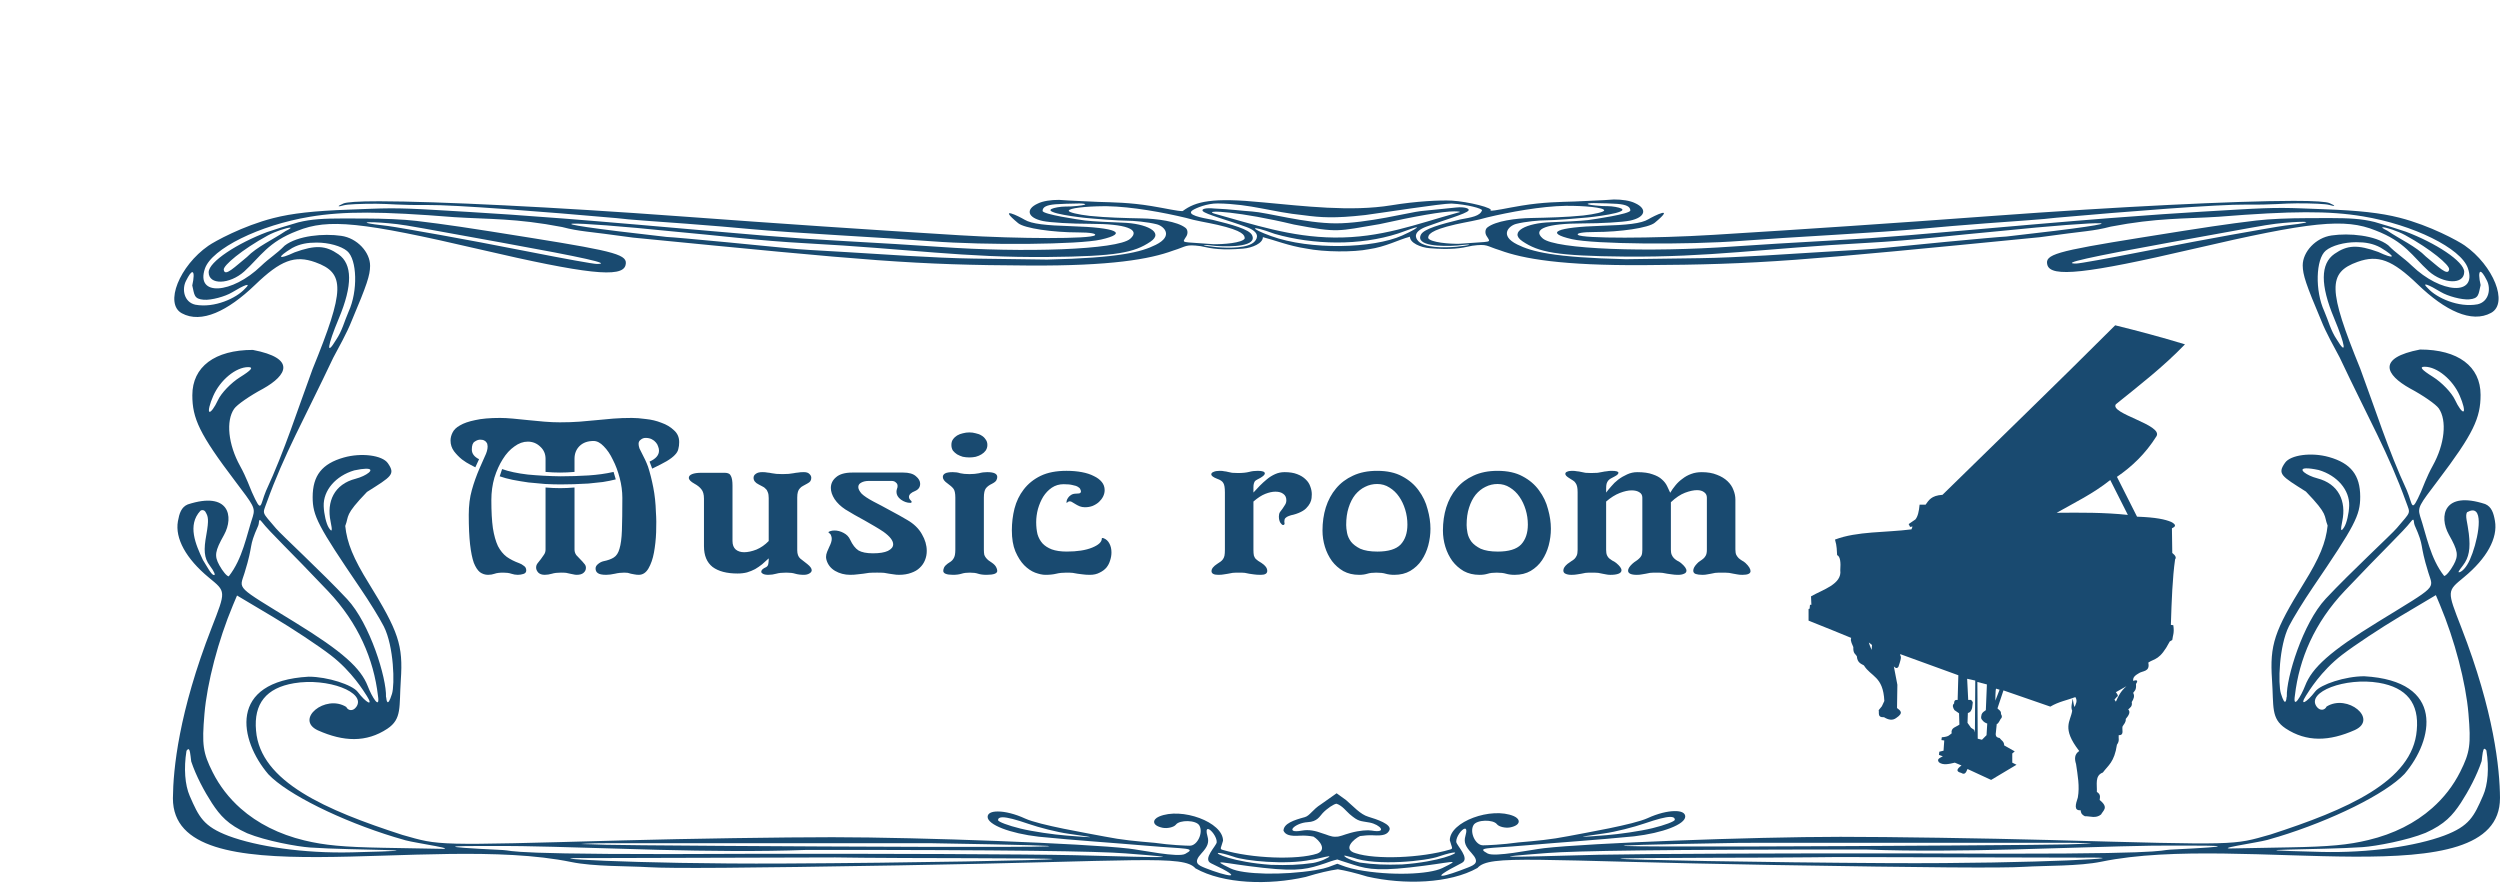
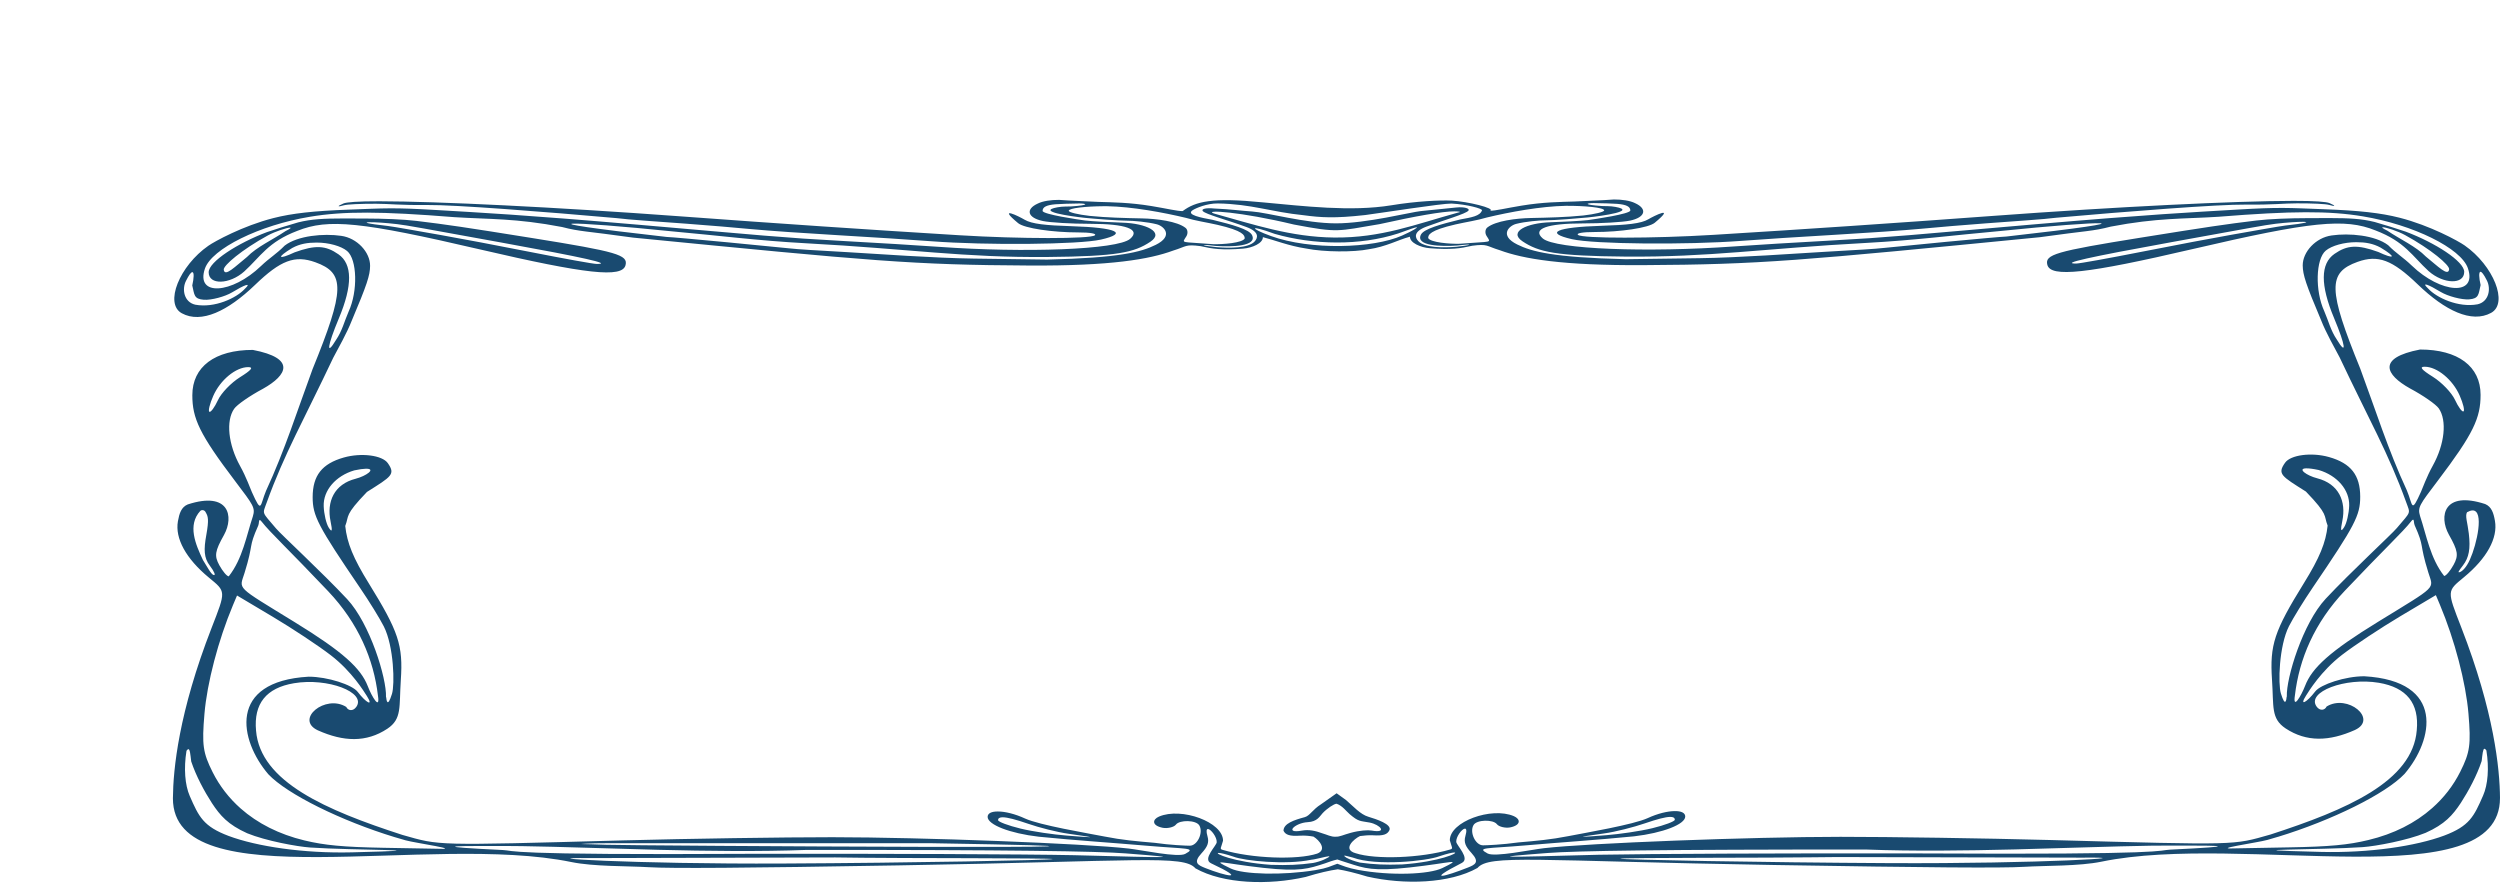
<svg xmlns="http://www.w3.org/2000/svg" id="svg2" viewBox="0 0 4557.3 1632.3" version="1.0">
  <g id="layer1" transform="translate(2880.4 -307.33)" fill="#194a70">
-     <path id="path2453" d="m61.498 670.98c-24.212 1.85-43.599 2.19-71.275 3.67-26.926 0.88-57 0.98-97.033 7.56-27.82 4.57-48.31 9.6-57.03 9.19 9.43-4.22-40.54-16.76-70.09-18.33-21.14-1.12-64.78 1.01-110.05 8.46-73.79 12.13-159.8 1.46-233.84-5.26-93.11-9.3-122.87-1.83-146.66 15.84-8.72 0.41-29.21-4.62-57.04-9.19-40.02-6.58-70.1-6.68-97.02-7.55-27.68-1.49-47.07-1.82-71.28-3.67-14.61-0.07-29.39 2.02-38.69 6.66-23.19 10.52-18.69 26.08 9.23 31.88 13.46 2.8 52.25 5.1 86.17 5.1 64.98 0 92.96 9.93 72.9 27.36-23.05 20.01-192.89 25.77-347.69 14.67-38.2-2.74-116.8-7.52-174.5-10.65-113.6-6.15-148.2-10.24-372.5-29.57-214.3-18.48-289.5-22.12-369.7-26.93-80.3-4.81-94.1-3.16-159-0.78-65 2.38-104.2 6.76-138.4 15.46-56.1 14.29-107.6 42.77-118.6 50.48-52.5 36.54-80.6 105.41-48.4 123.01 35.5 19.44 84-4.06 133.4-51.58 46.8-45.11 72.6-54.82 110-41.4 54.7 19.64 53.9 50.14-5 194.76-27.5 74.33-50.7 148.33-84.8 221.83-11.4 27.1-7.4 43.4-25.8 2.5-2.7-5.9-10.3-27.5-21.5-47.6-21.7-39.1-26.2-82.3-10.9-104.3 5.1-7.5 28.8-23.9 52.5-36.5 44.8-25.02 60.5-55.73-18.4-70.88-69.3 0-110.3 30.71-110.3 82.58 0 42.1 12.7 70.5 78.1 156.7 33.3 44 37 48.3 32.2 64.3-11.6 34.7-18.5 76.9-43.9 109.2-3.4 0-11.1-9.2-17.2-20.3-9.4-17.2-8.1-25.5 8.6-55.3 18.3-33.2 9.6-80.2-66.2-55.5-11.8 5-15.3 16.3-17.9 30.7-5.5 31.3 14.8 68.2 56.4 102.6 31.5 26 31.4 23.8 5 91.8-59.9 153.8-70.1 257.6-70.5 310.7 0 183.8 468 62.9 726.3 116.1 40.7 8.4 102.8 7.1 141.1 9.4 41.2 2.5 174.6 1.5 454.7-3.3 438.73-7.4 520.22-19.6 541.9 5.4 50.9 28.6 133.59 31 200.75 15.7 25.09-7.7 44.07-11.9 58.79-14 13.96 2.3 31.45 6.5 53.79 13.3 67.16 15.3 149.91 12.9 200.81-15.7 21.69-25 103.1-12.8 541.85-5.4 280.06 4.7 413.44 5.8 454.64 3.3 38.39-2.3 100.45-1 141.12-9.4 258.35-53.3 726.35 67.7 726.35-116.1-0.4-53.2-10.7-156.9-70.5-310.7-26.4-68-26.5-65.8 4.9-91.8 41.7-34.4 61.9-71.3 56.4-102.6-2.5-14.4-6.1-25.7-17.8-30.7-75.9-24.7-84.6 22.3-66.3 55.5 16.8 29.7 18.1 38.1 8.7 55.3-6.1 11.1-13.9 20.3-17.2 20.3-25.4-32.3-32.3-74.5-43.9-109.2-4.8-16.1-1.1-20.3 32.2-64.3 65.4-86.2 78.1-114.6 78.1-156.7 0-51.89-41.1-82.59-110.3-82.59-78.9 15.15-63.2 45.85-18.4 70.89 23.7 12.6 47.3 29 52.5 36.4 15.3 22.1 10.8 65.3-10.9 104.4-11.2 20.1-18.8 41.7-21.5 47.6-18.4 40.9-14.4 24.6-25.8-2.5-34.1-73.5-57.3-147.5-84.9-221.84-58.9-144.62-59.6-175.12-4.9-194.76 37.4-13.42 63.2-3.71 110 41.39 49.4 47.53 97.9 71.02 133.4 51.59 32.1-17.6 4.1-86.47-48.4-123.01-11-7.71-62.5-36.19-118.7-50.48-34.2-8.7-73.3-13.08-138.3-15.46-64.9-2.39-78.8-4.03-159 0.78s-155.4 8.45-369.76 26.93c-224.26 19.33-258.88 23.41-372.51 29.57-57.7 3.13-136.23 7.91-174.48 10.65-154.8 11.1-324.61 5.34-347.66-14.68-20.063-17.42 7.923-27.36 72.9-27.36 33.921 0 72.712-2.29 86.168-5.09 27.882-5.81 32.382-21.36 9.232-31.88-9.303-4.65-24.083-6.73-38.692-6.67zm1238.3 2.53c-105.5 0.19-317.36 10.44-550.13 27.61-178.4 13.16-335.98 23.83-506.15 34.31-110.46 6.8-239.7 6.86-247.31 0.11-3.54-3.14 8.663-5.24 30.496-5.24 45.939 0 97.984-7.43 109.38-16.89 39.41-32.68-1.64-12.35-11.84-6.27-12.91 7.7-38.422 10.37-85.513 11.83-82.299 2.55-104.58 12.72-53.522 24.4 39.717 9.09 208.02 10.72 309.62 3 35.1-2.68 110.99-7.61 168.69-10.94s128.52-8.25 157.38-10.97c28.85-2.72 82.45-7.34 119.2-9.98 140.33-10.07 100.12-7.76 128.76-10.29 129.26-11.45 294.43-24.43 344.93-23.87 50.5 0.55 68-2.27 92.9-2.28 27.7-0.02 52.3 0.95 59 2.92 10.1 2.99 13.8 2.34 0.3-3.42-5.4-2.31-24.9-4.1-66.2-4.03zm-3487.9 0.72c-41.3-0.08-60.8 1.71-66.2 4.02-13.5 5.76-9.8 6.41 0.3 3.42 6.7-1.97 31.2-2.94 58.9-2.92 25 0.02 42.5 2.83 93 2.28s215.7 12.42 344.9 23.87c28.6 2.54-11.6 0.22 128.8 10.29 36.7 2.64 90.3 7.26 119.2 9.98 28.8 2.72 99.6 7.64 157.4 10.97 57.7 3.33 133.5 8.27 168.6 10.94 101.6 7.73 269.95 6.1 309.66-2.99 51.06-11.69 28.78-21.86-53.52-24.41-47.09-1.45-72.6-4.12-85.54-11.82-10.2-6.08-51.2-26.42-11.8 6.27 11.4 9.45 63.43 16.88 109.37 16.88 21.84 0 34.04 2.1 30.5 5.24-7.61 6.75-136.87 6.69-247.27-0.11-170.2-10.47-327.8-21.15-506.2-34.31-232.8-17.16-444.6-27.42-550.1-27.6zm1953.6 4.17c28.79 1.51 56.7 9.26 55.66 12.36-3.57 10.56-19.35 12.88-39.54 16.6-35.16 8.6-66.64 17.19-71.86 27.85-10.07 20.6 36.99 21.71 66.4 19.74 69.51-8.35-48.76 16.8-71.21-8.19-5.73-6.16-9.43-17.2 14.82-26.26 32.33-12.07 72.08-23.29 76.68-29.21 3.04-3.92-7.46-7.21-21.98-5.74l-65.04 6.6c-18.02 1.83-98.77 22.45-154.62 22.35-55.67-0.1-125.74-19.86-152.52-21.61-22.13-1.44-37.02-4.03-69.24-5.47-14.53-1.48-23.97 0.67-20.93 4.58 4.59 5.92 47.5 17.18 79.83 29.25 24.25 9.06 20.55 20.06 14.82 26.22-22.46 24.99-140.72-0.16-71.21 8.19 29.41 1.97 76.47 0.86 66.4-19.73-5.22-10.67-36.7-19.26-71.86-27.86-20.19-3.72-48.91-9.06-36.57-17.42 5.8-3.92 26.7-12.76 46.1-12.44 61.28 1 97.1 15.54 156.6 21.48 30.97 4.15 55.62 5.97 112.16-0.36 28.89-3.78 140.18-21.27 157.11-20.93zm259.34-0.86c13.499 0.01 37.239 0.96 42.921 1.42 16.338 1.34 23.802 4.95 23.802 12.08 0 6.34-65.903 16.04-77.388 17.53s-50.708 3.42-68.414 3.95c-42.344 1.28-77.051 17.12-50.721 34.74 29.437 19.7 60.692 26.71 187.03 27.82 155.14 1.36 249.48-14.66 440.4-24.97 88.21-4.77 161.78-14.36 243.28-21.63 188.13-19.24 294.37-21.81 11.06 10.08-14.41 0.27-203.86 18.59-222.22 20.67s-47.83 3.62-105.87 6.98-157.91 10.78-231.58 11.79l-133.9 1.85c-132.17-3.18-171.47-13.77-197.89-26.86-32.95-16.32-15.39-34.03-1.96-37.51 16.3-4.23 43.057-6.67 55.738-6.59 12.68 0.08 58.602-3.45 74.982-5.17 27.748-2.9 89.65-11.96 50.4-19.2-10.626-1.96-17.606-1.12-25.038-1.64-35.144-2.44-28.131-5.35-14.632-5.34zm-937.96 0.71c13.5-0.01 20.51 2.94-14.63 5.38-7.43 0.52-14.41-0.36-25.04 1.6-39.25 7.24 22.65 16.34 50.4 19.24 16.38 1.72 62.3 5.21 74.98 5.13s39.44 2.37 55.73 6.59c13.44 3.49 31 21.19-1.95 37.51-26.42 13.1-65.72 23.68-197.89 26.86l-133.86-1.85c-73.7-1.01-173.6-8.43-231.6-11.79-58.1-3.36-87.5-4.9-105.9-6.98s-207.8-20.4-222.2-20.66c-283.3-31.9-177.1-29.33 11-10.09 81.6 7.27 155.1 16.86 243.3 21.63 190.9 10.31 285.3 26.33 440.43 24.97 126.34-1.1 157.59-8.08 187.03-27.79 26.33-17.61-8.38-33.49-50.72-34.77-17.71-0.53-56.93-2.46-68.42-3.95-11.48-1.49-77.38-11.18-77.38-17.53 0-7.13 7.46-10.74 23.8-12.07 5.68-0.47 29.42-1.42 42.92-1.43zm887.36 4.28c33.567-0.18 69.65 3.04 69.65 8.37 0 2.74-17.126 6.91-38.109 9.26-31.415 3.17-63.769 3.93-95.663 4.6-26.363 0.55-64.043 5.17-79.273 17.31-3.82 3.04-4.66 9.94-1.43 15.21 8.45 13.83 11.91 9.42-49.1 14.43-17.47 0.47-53.23-2.27-57.23-10.44 0-5.71 2.21-13.87 49.95-24.86 17.97-4.14 39.89-7.35 57.09-12.62 41.15-9.88 98.173-20.45 144.12-21.26zm-843.08 0.71c2.1-0.02 4.21-0.01 6.3 0 45.95 0.81 102.97 11.38 144.12 21.27 17.2 5.26 39.12 8.47 57.09 12.61 47.74 10.99 49.95 19.18 49.95 24.9-4 8.17-39.76 10.9-57.23 10.44-61.01-5.01-57.55-0.61-49.1-14.43 3.23-5.28 2.39-12.17-1.43-15.21-15.23-12.14-52.91-16.8-79.27-17.35-31.9-0.67-64.25-1.43-95.67-4.6-20.98-2.34-38.11-6.51-38.1-9.26 0-4.99 31.71-8.14 63.34-8.37zm639.52 9.37c10.84 0.01 13.48 1.16 5.73 2.53-76.65 21.21-139 46.06-224.64 45.2-79.13-0.79-147.25-23.88-219.63-43.91-18.77-7.09 47.95-3.43 146.29 20.24 81.19 15.4 78.43 12.25 155.89-0.72 65.61-14.65 115.68-23.37 136.36-23.34zm1552 1.64c41.2-0.12 73.3 2.37 104.2 7.48 92.1 15.25 179.1 58.19 191.5 94.55 17.5 51.06-49.2 46.4-102.3-4.78-15.4-14.9-28.4-22.14-43-37.15-23.7-18.29-71.3-22.45-103-17.82-29.2 4.01-52.9 30.11-52.8 54.65 0.2 17.4 5.8 34.32 33.7 100.39 8.5 21.77 24.9 50.88 33.6 67.26 53.4 113.17 89.2 174.87 121.2 263.77 8 22.1 9.5 16-16.8 47.2-9.4 11.3-83.7 79.7-129.8 129-41.8 44.8-72.1 144.6-70.9 178.1v0.1c-0.2 0.4-0.3 0.7-0.4 1.2-0.3 3.5-2 20.6-10.4-6.7-5.3-17-3.6-86.5 14.8-122.8 7.3-14.4 26.8-46.1 43.4-70.5 76.8-112.9 86.4-131.2 86.4-165.3 0-39.4-17-61.1-56.9-72.4-31.8-9-70-4-80.1 10.4-14.5 20.6-6.6 24.3 38 52.5 41.8 43.4 32 42.7 39.6 62-3.2 31-14.7 58.9-43.2 104.9-54.2 87.6-62.4 112.5-58.2 176 3.4 49.4-2.3 70.7 24.7 88.8 38.4 25.4 79.8 23.8 126.6 2.9 42.6-19.9-13.6-66.4-51.8-42.7-3.2 7-12.3 8.5-18.3-0.1-18.7-26.5 52.2-53.5 113.6-43.2 50.7 8.6 73.7 37.4 69.1 86.5-7.5 93.5-127.8 145-266.7 190.1-69.6 19.7-55.4 19.4-402.31 10-119.77-3.2-291.42-5.8-381.48-5.8-163.44 0.1-459.24 11.4-540.48 20.7-23.606 2.7-89.66 16.7-102.75 9.7-21.51-11.6-1.54-8.7 67.96-14.7 67.904-5.9 129.04-9.7 198.93-16.6 52.55-6.1 93.32-21.9 93.32-36.1 0-6.8-7.4-10-18.86-9.9-12.98 0-31.15 4.3-49.36 12.7-26.266 12.1-113.69 26.8-145.15 33-31.739 6.2-57.156 8.5-90.98 11.4-28.74 4.1-58.2 5.3-64.18 5.3-13.82 0.1-25.06-23.8-17.43-36.9 5.9-10.2 36.03-10.5 42.66-1.6 3.68 4.8 15.93 7.5 24.32 5.8 20.24-4.2 18.65-15.3 6.57-20.5-41-17.5-116.89 10.2-116.74 44 3.4 13.1 7.04 15.2 0.33 16.9-52.81 15.6-135.64 18.6-171.95 6.7-24.91-6.9-3.29-26.1 7.9-31.3 6.21-0.9 16.55-1.8 23.13-1.4 19.2 1.3 26.69-1.5 30.37-9 5.43-11.1-23.83-20.4-38.63-24.9-14.18-4.2-26.72-18.6-40.32-30.3l-17.17-12.4-28.62 20.2c-15.12 9.5-20.29 20.8-29.33 23.3-19.65 5.3-38.75 11.6-38.89 24.8 3.68 7.5 11.24 10.3 30.44 9 8.31-0.5 16.7 0.3 24.19 1.7 10.82 6.6 25.15 23.9 6.76 31-36.3 11.9-119.13 8.9-171.94-6.7-6.71-1.7-3.07-3.8 0.32-16.8 0.16-33.9-75.73-61.6-116.73-44-12.08 5.2-13.67 16.2 6.57 20.4 8.39 1.7 20.64-0.9 24.32-5.8 6.63-8.8 36.76-8.6 42.66 1.6 7.63 13.1-3.61 37-17.43 36.9-5.98 0-35.44-1.1-64.18-5.3-33.82-2.9-59.24-5.1-90.98-11.4-31.46-6.1-118.88-20.8-145.16-32.9-18.2-8.4-36.4-12.8-49.4-12.8-11.4-0.1-18.8 3.1-18.8 9.9 0 14.2 40.8 30.1 93.31 36.1 69.89 7 131.03 10.7 198.93 16.6 69.5 6 89.47 3.1 67.96 14.7-13.09 7.1-79.15-7-102.75-9.7-81.24-9.3-377.05-20.6-540.45-20.7-90.1 0-261.7 2.6-381.5 5.8-346.9 9.4-332.7 9.7-402.4-10-138.8-45-259.1-96.6-266.7-190.1-4.5-49.1 18.5-77.9 69.2-86.4 61.4-10.4 132.3 16.6 113.6 43.1-6.1 8.6-15.1 7.1-18.4 0.1-38.1-23.7-94.4 22.8-51.7 42.7 46.8 20.9 88.2 22.5 126.6-2.9 27-18 21.3-39.4 24.6-88.8 4.3-63.4-4-88.3-58.2-176-28.5-46-39.9-73.9-43.1-104.9 7.5-19.3-2.2-18.6 39.6-62 44.6-28.2 52.4-31.9 38-52.5-10.1-14.4-48.3-19.3-80.1-10.3-39.9 11.3-56.9 32.9-56.9 72.4 0 34 9.6 52.4 86.3 165.2 16.7 24.4 36.2 56.1 43.5 70.5 18.3 36.3 20.1 105.8 14.8 122.8-8.5 27.3-10.1 10.2-10.5 6.7 0-0.5-0.1-0.8-0.4-1.2 1.3-33.6-29-133.4-70.8-178.2-46.1-49.3-120.4-117.7-129.8-129-26.3-31.2-24.8-25-16.8-47.2 32-88.9 67.7-150.6 121.2-263.76 8.7-16.38 25.1-45.48 33.6-67.26 27.9-66.07 33.5-82.98 33.6-100.39 0.2-24.54-23.5-50.64-52.7-54.64-31.8-4.64-79.3-0.48-103 17.81-14.6 15.01-27.6 22.25-43.1 37.15-53.1 51.18-119.7 55.85-102.3 4.78 12.5-36.36 99.5-79.3 191.6-94.55 61.8-10.22 128.5-10.02 263 0.75 62.8 4.05 112 1.74 196.5 17.99 33.5 8.71 42.5 7.09 129.4 19.31 437.8 42.96 509.3 49.73 722.6 50.9 148 0.82 218.95-11.34 261.98-27.28 24.96-7.63 21.4-11.85 50.08-8.05 21.39 4.92 38.89 7.6 77.32 4.52 16.96-1.36 36.41-9.94 36.1-20.98 21.26 5.48 47.63 16.06 78.8 20.78 33.27 6.72 87.23 6.74 113.98 1.36 31.67-4.51 54.02-17.39 75.34-22.89-0.31 11.04 19.14 19.62 36.1 20.98 38.43 3.08 55.93 0.44 77.32-4.49 28.68-3.8 25.12 0.43 50.08 8.05 43.03 15.95 113.98 28.11 262.01 27.29 213.31-1.17 284.74-7.94 722.57-50.91 86.92-12.21 95.87-10.59 129.35-19.3 84.47-16.25 133.77-13.94 196.57-17.99 67.3-5.39 117.6-8.11 158.8-8.23zm44 10.61c-11.6-0.02-24.5 0.07-39.2 0.11-35.4 0.1-71 1.46-94.8 4.35-55.4 6.71-88 11.52-211.2 31.31-154.84 24.87-174.65 30.65-169.73 49.48 6.12 23.45 71.21 16.37 265.03-28.78 216.5-50.41 277.1-56.58 333.2-33.92 53.5 20.34 66.9 46.71 96.8 74.14 26.9 23.81 64.9 25.08 64.9 1.39 0-19.22-53-53.14-106.6-73.32-29.2-9.35-22.5-7.61-56.5-17.56-24.3-6.12-47.1-7.14-81.9-7.2zm-3621.7 0.72c-34.8 0.05-57.6 1.07-82 7.19-34 9.95-27.3 8.21-56.4 17.56-53.6 20.18-106.6 54.11-106.6 73.32 0 23.69 38 22.42 64.8-1.39 30-27.43 43.3-53.8 96.9-74.13 56.1-22.67 116.7-16.5 333.1 33.91 193.9 45.16 259 52.23 265.1 28.78 4.9-18.82-14.9-24.61-169.7-49.48-123.2-19.78-155.8-24.6-211.3-31.31-23.7-2.88-59.3-4.25-94.7-4.35-14.8-0.04-27.6-0.12-39.2-0.1zm3572.8 6.12c12.1 0.14 7.5 2.41-32.7 6.84-9.6 1.06-65.2 11.08-96.7 16.57s-105.9 19.57-165.3 31.31c-59.48 11.74-112.92 21.38-118.78 21.38-29.22 0 22.22-11.57 174.38-39.15 140.5-25.46 170.2-31.16 189.3-33.42 20.8-2.45 40.4-3.63 49.8-3.53zm-3523.9 0.72c9.4-0.11 28.9 1.07 49.7 3.52 19.2 2.26 48.9 7.96 189.3 33.42 152.2 27.59 203.7 39.15 174.5 39.15-5.9 0-59.3-9.64-118.8-21.38-59.4-11.73-133.8-25.82-165.3-31.31s-87.1-15.51-96.7-16.56c-40.2-4.43-44.8-6.71-32.7-6.84zm3669.7 9.19c5.3 0.03 26.5 6.71 40.4 14.35 46.9 25.68 81.2 54.6 80.2 62.31-1.7 14.05-21-5.99-42.4-23.19-18-18.6-46.8-31.32-70.3-47.24-9.2-4.44-10.7-6.25-7.9-6.23zm-1761.5 0.03c3.03-0.12-6.35 6.16-26.79 15.21-52.61 23.31-166.54 26.98-239 0.72-38.75-14.05-40.74-21.47 6.96-3.92 70.43 20.33 155.37 21.91 225.08-0.71 20.87-7.68 31.39-11.2 33.75-11.3zm-2054 0.68c2.8-0.02 1.2 1.79-7.9 6.23-23.5 15.92-52.3 28.64-70.3 47.24-21.4 17.2-40.7 37.24-42.4 23.19-1-7.7 33.3-36.63 80.1-62.3 14-7.65 35.1-14.33 40.5-14.36zm3766.7 26.5c16.9 0.01 30.7 2.4 44.4 9.84 29.8 17.94 26 22.12-4.3 7.94-37.7-13.62-56.3-12.77-79.8 3.6-25.6 17.84-25.9 56.74-0.7 116.85 21.1 50.54 23.7 70.16 5 39.18-11.3-16.65-15.3-34.51-22.9-51.79-17-37.01-15.5-94.92 2.8-110.23 11-9.17 33.7-15.39 55.5-15.39zm-3717.9 0.72c21.8-0.01 44.5 6.22 55.5 15.39 18.3 15.31 19.8 73.21 2.8 110.22-7.6 17.29-11.7 35.15-23 51.8-18.6 30.98-16 11.35 5.1-39.19 25.2-60.11 24.9-99.01-0.7-116.85-23.5-16.37-42.1-17.22-79.8-3.6-30.3 14.18-34.1 10-4.4-7.94 13.7-7.44 27.6-9.83 44.5-9.83zm3944.4 53.22c2.1-0.2 5.9 4.28 11.6 15.64 8 15.34 3.8 39.01-16.9 43.67-35.3 6.51-74.7-12.08-89.9-28.57-14.2-13.48 0.8-7.33 22.8 6.06 12.8 7.71 38.2 14.55 51.7 13.5 18.2-1.41 17-9.12 21-26.11-3.2-13.58-3.5-23.9-0.3-24.19zm-4171.3 0.71c0.1-0.02 0.3-0.01 0.4 0 3.2 0.3 2.8 10.61-0.3 24.19 4 16.99 2.8 24.7 21 26.11 13.5 1.05 38.9-5.78 51.6-13.5 22.1-13.39 37.1-19.54 22.9-6.05-15.2 16.48-54.6 35.07-89.9 28.57-20.8-4.67-24.9-28.34-16.9-43.68 5.3-10.65 8.9-15.27 11.2-15.64zm4069.6 172.39c22.6 0 51.1 23.5 63.8 52.54 6.4 14.5 9.5 27.5 7 28.9-2.6 1.4-9.5-8.1-15.5-21-6-13-24.1-31.9-40.3-42.02-20.8-12.98-25.3-18.42-15-18.42zm-3967.5 0.71c10.3 0 5.8 5.44-15 18.42-16.2 10.11-34.4 29.01-40.3 42.01-6 13-13 22.4-15.5 21-2.5-1.3 0.6-14.4 7-28.8 12.7-29.1 41.2-52.63 63.8-52.63zm3751.4 184.53c4.7-0.1 12 0.7 22.8 3 33.9 9.9 56.7 36.6 55.7 65.2-0.5 14.3-4.6 32-9.2 39.1-6.1 9.5-7 6.4-3.3-11.5 7.3-35.4-6.2-67.5-45.9-77.7-19.2-4.9-36.7-17.7-20.1-18.1zm-3537.2 0.7h1.9c16.6 0.4-0.9 13.2-20.1 18.2-39.7 10.1-53.2 42.2-45.9 77.6 3.7 17.9 2.8 21-3.3 11.6-4.6-7.2-8.7-24.9-9.2-39.2-1-28.6 21.8-55.2 55.7-65.2 9.4-2 16.2-2.9 20.9-3zm3840.5 76c21.7-0.4 8.1 61.4-4.8 89.8-6.2 13.8-13.6 21.1-18.2 22.6-4.6 1.6-2.6-1.4 5.7-12.3 10.9-14.2 13.8-30.3 10.6-57.7-2.4-20.8-7.2-32.2-3.3-39.1 3.8-2.1 7.1-3.2 10-3.3zm-4141.9 0.7c1.4-1.5 7.4-2.8 10 3.3 3.9 6.9 5.9 12.3 0.9 40.3-5 27.2-4.5 42.3 6.4 56.5 8.2 10.9 11.3 18.5 6.7 16.9-4.6-1.5-10.9-13.7-19.3-27.2-13.4-28.5-28.8-63.7-4.7-89.8zm4033.4 16.2c2.2-0.5 1.3 6.3 3 10 18.8 42.1 7.6 30.4 25 86.4 9.5 30.9 18.3 22.2-91.4 89.6-87.9 53.9-120.7 84-133.3 116.9-7.4 19-22.8 44.8-18.5 17.2 7.7-66.1 35.5-132.1 90.8-190.4 69.7-73.7 106.1-107.4 120.9-126.5 1.6-2.2 2.7-3.1 3.5-3.2zm-3925.2 0.7c0.8-0.1 2 0.8 3.8 3.2 14.8 19.1 51.2 52.9 120.9 126.5 55.2 58.3 83.1 124.3 90.8 190.4 4.3 27.6-11.2 1.9-18.5-17.2-12.7-32.9-45.4-62.9-133.4-116.9-109.6-67.4-100.8-58.7-91.3-89.6 17.4-56 6.2-44.3 25-86.4 1.6-3.5 0.8-9.9 2.7-10zm3966.9 136.8l7.5 17.8c26.7 63.6 47.2 141.8 51.9 198 4.8 56.7 2.8 70.8-14.9 106.1-12.7 25.4-30 47.6-51.2 66.3-30.8 27.3-70.1 47.2-116.2 58.2-37 9-70.8 12.1-143.8 13.4l-95.4 1.8c-54.7 2.5 36.5-10.2 54.8-15.3 6.5-1.8 12.9-3.7 19.4-5.7h0.2c98-29.9 196.3-78.4 230.6-114.7 52.8-61.7 74.9-169.5-73.5-178-34.7 0-79.6 15-89.3 27.7-15.5 20.3-29.7 27.8-16.8 7.6 4.8-7.5 26.9-44.5 65.8-74.4 22.5-17.3 70.1-48.8 105.8-70.1l65.1-38.7zm-4008.3 0.7l65 38.7c35.8 21.3 83.4 52.8 105.8 70.1 39 29.9 61 66.9 65.9 74.4 12.8 20.2-1.3 12.7-16.8-7.6-9.7-12.7-54.6-27.6-89.3-27.6-148.4 8.4-126.3 116.2-73.5 177.9 34.3 36.3 132.5 84.8 230.6 114.7h0.1c6.5 2 13 3.9 19.5 5.7 18.2 5.1 109.5 17.8 54.7 15.3l-95.4-1.7c-72.9-1.4-106.7-4.5-143.7-13.4-46.1-11.1-85.4-31-116.3-58.3-21.1-18.7-38.4-40.9-51.1-66.2-17.7-35.4-19.7-49.5-14.9-106.1 4.7-56.3 25.2-134.5 51.9-198.1l7.5-17.8zm4096.8 279.4c1-0.1 2.1 0.8 3.6 3 5.2 31.9 2.8 62.4-6 82.3-16.7 38.2-24.7 55.5-70.8 72.9-51 19.1-136.7 32.1-224.8 29.8-190.2-4.8 1.5-3.4 76.2-8.7 24-1.7 80.8-12.2 114.7-26.1 35-15.7 49.2-31.9 64.3-54.8 13.7-21.1 29.1-49.7 37.8-76 1.5-12.6 2.3-22.1 5-22.4zm-4185.7 0.7c3.1-0.5 3.8 9.3 5.4 22.4 8.7 26.3 24.1 54.9 37.8 76 15.1 22.9 29.2 39.1 64.2 54.9 34 13.9 90.8 24.3 114.8 26 74.7 5.3 266.4 4 76.2 8.8-88.2 2.2-173.8-10.8-224.8-29.9-46.1-17.4-54.2-34.7-70.9-72.9-8.7-19.9-11.1-50.3-5.9-82.3 1.3-1.9 2.4-2.8 3.2-3zm2093.3 99.5c10.46 3.5 17.46 13.5 23.85 19 16.58 14.1 18.57 12 36.39 15.3 19.2 3.7 33.64 19.9 3.56 14.6-6.49-1.2-21.78-0.3-37.9 4.1-14.04 3.8-19.97 7.4-27.56 7.1-8.34 0.6-16.02-3.9-24.17-6.1-12.77-4.8-24.76-7.3-37.38-5-33.43 6-12.51-14.2 10.52-15.4 17.69-0.9 21.78-10.6 27.33-16.5 7.68-8.2 20.79-17.1 25.36-17.1zm608.05 24c5.8-0.1 8.52 1.7 8.52 5.2 0 3-18.39 9.9-40.91 15.4-22.51 5.5-60.196 10.8-83.498 12.7-44.155 3.4-67.087 5.5-4.357-3.2 21.138-2.9 54.179-11.5 73.745-18.2 22.97-7.9 38.03-11.8 46.5-11.9zm-1216.5 0.7c8.4 0.1 23.5 4 46.5 11.9 19.53 6.8 52.57 15.3 73.71 18.2 62.72 8.7 39.79 6.7-4.36 3.2-23.3-1.8-60.99-7.2-83.55-12.7-22.5-5.5-40.9-12.4-40.9-15.4 0-3.5 2.8-5.2 8.6-5.2zm842.26 20.7c2.74-0.2 3.92 3.3 1.04 13.4-3.29 11.5 0.15 19.1 11.05 31 15.83 17.2 6.14 21.5-6.69 26.6-39.01 15.5-80.44 27.2-10.86-8.5 15.68-8.1-9.85-32-10.21-38.5-0.53-9.3 10.43-23.6 15.67-24zm-468.56 0.7h0.52c5.24 0.5 16.26 14.7 15.74 24.1-0.37 6.5-26.6 30.8-10.28 38.4 68.89 32.3 26.56 23.5-10.86 8.5-12.78-5.2-22.52-9.4-6.69-26.6 10.9-11.9 14.34-19.5 11.05-31-2.7-9.4-1.86-13.1 0.52-13.4zm1066.7 25.1h500.03c12.97 0 25.94 0.3 35.77 0.9 19.67 1.1 3.46 0.4-35.77 2-45.14 1.9-1298.6 9.2-595.43-2.8 2.47-0.1 40.13-0.1 95.4-0.1zm-1972.9 0.7h308.6c55.3 0 93 0 95.4 0.1 703.18 12-550.3 4.7-595.4 2.8-39.2-1.6-55.5-0.9-35.8-2 9.9-0.6 22.8-0.8 35.8-0.8 4.8 0 88.4-0.1 191.4-0.1zm2696 4.4c47.2 0 101.4 0.8-35.7 7.4-22.5 1.1 5.8 9.5-453.06 6.9-234.22-0.5-498.78 0.6-587.96 2.4-186.37 5.1-204.46 5.4-93.712-3.2 49.734-3.9 210.43-6.5 581.06-6.3 172 6.5 376.44-4.7 518.87-7 11-0.1 22-0.2 33.1-0.2 6.8 0.1 21.7 0 37.4 0zm-3110.5 0.7c15.7 0 30.6 0.1 37.4 0 11.1 0 22.1 0.2 33.1 0.3 142.4 2.2 346.9 13.4 518.8 6.9 370.7-0.2 531.38 2.4 581.11 6.3 110.75 8.6 92.66 8.3-93.71 3.3-89.2-1.9-353.7-2.9-588-2.5-458.8 2.6-430.5-5.8-453-6.9-137.1-6.6-82.9-7.4-35.7-7.4zm1769.9 11.9c10.42 0-26.78 17-95.14 21.8-31.37 1-51.16 0.1-76.74-3.4-10.22-2.5-18.35-5.5-24.45-8.8-11.67-7.6 3.83-2 11.56-0.3 42.94 15.9 135.5 6.2 157.85-2.5 14.67-4.9 23.44-6.7 26.92-6.8zm-429.28 0.8c3.48 0 12.25 1.9 26.92 6.8 20 7.7 95.42 15.4 141.84 5.6 8.65-0.2 53.05-14 22.33 0.1-4.66 2.1-14.07 5-19.21 5.8-25.58 3.5-45.38 4.4-76.74 3.4-68.36-4.8-105.56-21.8-95.14-21.7zm1128.3 7.5c23.63 0 443.48 1.1 445.6 1.1 124.09-1.3-77.52 11.4-351.24 10-232.64-1.2-488.5-6.2-490.6-8.1-2.264-2 295.16-1.5 345.71-2.5 18.96-0.3 36.35-0.5 50.53-0.5zm-1827.3 0.7c14.1 0 31.5 0.2 50.5 0.6 50.6 0.9 347.97 0.4 345.71 2.4-2.1 1.9-257.91 7-490.61 8.1-273.7 1.4-475.4-11.3-351.2-9.9 2.1 0 421.9-1.2 445.6-1.2zm915.22 3.7c4.69 1.8 11.92 4 19.33 6.4 30.16 9.8 45.84 15.5 112.5 8.2 75.74-8.3 98.76-18 59.51 1.1-23.92 11.6-94.17 14.5-154.17 3.2-18.91-3.6-26.21-7.1-37.19-11.1-13.49 4.6-16.31 7.7-40.29 11.7-59.04 9.7-131.27 8-154.19-3.1-39.26-19.1-16.23-9.4 59.51-1.1 66.66 7.3 82.34 1.6 112.5-8.2 6.94-2.6 13.99-5.1 22.49-7.1z" />
-     <path id="text3315" d="m-2007.1 1144.4c-8.8-4.3-13.2-10.2-13.2-17.6 0-7.5 1.7-12.3 5.2-14.4 3.5-2.4 6.8-3.6 10-3.6s5.7 0.5 7.6 1.6c1.9 1 3.2 2.2 4 3.6 1.1 1.3 1.6 2.6 1.6 4 0.3 1.3 0.4 2.4 0.4 3.2 0 5.3-1.7 11.4-5.2 18.4-3.2 6.9-6.3 13.8-9.2 20.8-5.9 13.6-10.7 27-14.4 40.4-3.7 13-5.6 28.1-5.6 45.2 0 21.6 0.8 39.4 2.4 53.6 1.6 14.1 3.9 25.3 6.8 33.6 3.2 8 6.9 13.7 11.2 17.2 4.5 3.2 9.5 4.8 14.8 4.8 4.3 0 8.3-0.7 12-2 3.7-1.4 9.1-2 16-2 5.6 0 10.4 0.6 14.4 2 4 1.3 7.9 2 11.6 2s7.2-0.6 10.4-1.6c3.5-1.1 5.2-3.2 5.2-6.4 0-3.8-1.5-6.6-4.4-8.4-2.7-2.2-5.5-3.8-8.4-4.8-8.8-3.2-16.4-7.1-22.8-11.6-6.4-4.8-11.7-11.4-16-19.6-4-8.6-7.1-19.5-9.2-32.8-1.9-13.4-2.8-30.4-2.8-51.2 0-14.4 1.9-28 5.6-40.8 4-12.8 9.1-24 15.2-33.6 6.1-9.9 13.2-17.6 21.2-23.2 8-5.9 16.1-8.8 24.4-8.8 8.8 0 16.4 3 22.8 9.2 6.4 5.8 9.6 13.2 9.6 22v24c9.1 0.8 17.9 1.2 26.4 1.2 8.3 0 17.1-0.4 26.4-1.2v-24c0-9.4 3.1-17.1 9.2-23.2 6.4-6.2 14.9-9.2 25.6-9.2 6.1 0 12.3 3.2 18.4 9.6 6.4 6.4 12 14.6 16.8 24.8 5.1 9.8 9.2 20.9 12.4 33.2 3.2 12.2 4.8 24.2 4.8 36 0 25-0.3 44.9-0.8 59.6-0.5 14.4-2 25.4-4.4 33.2-2.1 7.7-5.6 13-10.4 16-4.5 2.9-10.8 5.2-18.8 6.8-3.5 0.8-6.8 2.5-10 5.2-2.9 2.4-4.4 5-4.4 8 0 3.7 1.3 6.5 4 8.4 2.7 2.1 7.7 3.2 15.2 3.2 4.8 0 10.1-0.7 16-2 5.9-1.4 11.6-2 17.2-2 2.4 0 4.5 0.1 6.4 0.4 1.9 0.5 3.7 1 5.6 1.6 2.1 0.5 4.3 0.9 6.4 1.2 2.4 0.5 5.1 0.8 8 0.8 7.2 0 13.1-3.9 17.6-11.6 4.5-7.8 7.9-17.4 10-28.8 2.1-11.5 3.5-23.9 4-37.2 0.5-13.4 0.4-25.5-0.4-36.4-0.5-16.6-2.1-31.6-4.8-45.2-2.7-13.9-5.9-26.6-9.6-38-1.6-4.3-3.3-8.4-5.2-12.4s-3.7-7.8-5.6-11.2c-1.9-3.5-3.5-6.7-4.8-9.6-1.1-3.2-1.6-6-1.6-8.4 0-3.2 1.3-5.8 4-7.6 2.7-2.2 5.6-3.2 8.8-3.2 4.3 0 8 0.8 11.2 2.4s5.7 3.6 7.6 6c1.9 2.1 3.2 4.5 4 7.2 1.1 2.6 1.6 5.2 1.6 7.6 0 8.2-5.7 14.9-17.2 20l4.8 12.8c11.2-5.4 20-9.9 26.4-13.6 6.7-4 11.6-7.8 14.8-11.2 3.5-3.5 5.6-7.1 6.4-10.8 1.1-3.8 1.6-8 1.6-12.8 0-8.8-3.2-16-9.6-21.6-6.1-5.9-13.7-10.4-22.8-13.6-8.8-3.5-18.3-5.8-28.4-6.8-9.9-1.4-18.4-2-25.6-2-12 0-23.2 0.4-33.6 1.2-10.1 0.8-20.3 1.7-30.4 2.8-9.9 1-20.3 2-31.2 2.8-10.7 0.8-22.7 1.2-36 1.2-8.8 0-18.1-0.4-28-1.2s-19.7-1.8-29.6-2.8c-9.6-1.1-18.9-2-28-2.8-8.8-0.8-16.5-1.2-23.2-1.2-18.7 0-33.9 1.3-45.6 4-11.7 2.4-20.9 5.6-27.6 9.6-6.7 3.7-11.2 8.1-13.6 13.2-2.4 4.8-3.6 9.6-3.6 14.4 0 7.2 2.1 13.7 6.4 19.6 4.3 5.6 9.1 10.5 14.4 14.8 5.3 4 10.4 7.2 15.2 9.6s7.9 4 9.2 4.8l6.8-14.8m148 52.8c-8.8 0-17.7-0.4-26.8-1.2v113.2c0 3.4-0.9 6.5-2.8 9.2-1.6 2.6-3.5 5.3-5.6 8-2.1 2.6-4.1 5.2-6 7.6s-2.8 5-2.8 8c0 3.2 1.3 6.2 4 9.2 2.7 2.6 6.5 4 11.6 4 4.3 0 8.7-0.7 13.2-2 4.5-1.4 10-2 16.4-2 3.7 0 6.9 0.1 9.6 0.4 2.7 0.5 5.1 1 7.2 1.6 2.1 0.5 4.1 0.9 6 1.2 1.9 0.5 3.9 0.8 6 0.8 5.6 0 9.7-1.2 12.4-3.6 2.9-2.4 4.4-5.5 4.4-9.2 0-3-1.1-5.5-3.2-7.6-1.9-2.4-4.1-5-6.8-7.6-2.7-2.7-5.2-5.4-7.6-8-2.1-3-3.2-6.3-3.2-10v-113.2c-9.3 0.8-18 1.2-26 1.2m97.2-29.6c-13.9 3.2-29.1 5.3-45.6 6.4-16.3 1-33.3 1.6-51.2 1.6-21.1-0.3-40.9-1.4-59.6-3.2-18.7-2.2-34.3-5.5-46.8-10l-4.4 13.2c6.7 2.4 14.5 4.5 23.6 6.4 9.3 1.8 18.9 3.4 28.8 4.8 10.1 1 20.3 2 30.4 2.8 10.1 0.5 19.6 0.8 28.4 0.8 7.2 0 15.1-0.2 23.6-0.4 8.8-0.3 17.7-0.7 26.8-1.2 9.1-0.8 17.9-1.8 26.4-2.8 8.8-1.4 16.7-3 23.6-4.8l-4-13.6m164.8 135.6c0 16.8 5.2 29.3 15.6 37.6 10.7 8 25.9 12 45.6 12 6.4 0 12.1-0.7 17.2-2 5.3-1.6 10.3-3.6 14.8-6 4.5-2.7 8.8-5.6 12.8-8.8 4-3.5 8-7.1 12-10.8v2.4c0 2.4-0.3 5-0.8 8-0.5 2.6-1.9 4.5-4 5.6-5.9 2.6-8.8 5.4-8.8 8.4 0 1.3 0.9 2.5 2.8 3.6 2.1 1.3 5.5 2 10 2 5.1 0 9.9-0.7 14.4-2 4.8-1.4 10.9-2 18.4-2 6.7 0 12.1 0.6 16.4 2 4.5 1.3 9.7 2 15.6 2 4 0 7.3-0.8 10-2.4 2.9-1.6 4.4-3.6 4.4-6 0-3.2-2.7-7-8-11.2-4.5-3.5-8.8-6.8-12.8-10-3.7-3.2-5.6-8.3-5.6-15.2v-96c0-4.3 0.4-7.8 1.2-10.4 0.8-2.7 2-4.8 3.6-6.4 1.6-1.9 3.5-3.4 5.6-4.4 2.4-1.4 5.1-2.8 8-4.4 2.7-1.4 4.5-2.8 5.6-4.4 1.1-1.9 1.6-3.9 1.6-6 0-2.7-1.2-5.1-3.6-7.2-2.1-2.2-5.5-3.2-10-3.2-4 0-7.5 0.2-10.4 0.8-2.7 0.2-5.5 0.6-8.4 1.2-2.7 0.2-5.6 0.6-8.8 1.2-2.9 0.2-6.7 0.4-11.2 0.4-4.3 0-8-0.2-11.2-0.4-2.9-0.6-5.7-1-8.4-1.2-2.7-0.6-5.3-1-8-1.2-2.7-0.6-5.7-0.8-9.2-0.8-5.3 0-9.3 1-12 3.2-2.7 1.8-4 4.2-4 7.2 0 5 3.1 9 9.2 12 2.4 1.3 4.7 2.5 6.8 3.6 2.4 1 4.4 2.5 6 4.4 1.9 1.6 3.2 3.7 4 6.4 1.1 2.6 1.6 6.1 1.6 10.4v78.4c-6.7 6.9-14.1 12.1-22.4 15.6-8.3 3.2-15.7 4.8-22.4 4.8-6.1 0-11.2-1.6-15.2-4.8-4-3.5-6-8.7-6-15.6v-101.2c0-7.8-0.9-13.5-2.8-17.2-1.6-4-5.3-6-11.2-6h-42.8c-7.2 0-12.8 0.8-16.8 2.4s-6 3.8-6 6.8c0 3.4 3.5 7 10.4 10.8 5.3 2.9 9.5 6.2 12.4 10 3.2 3.7 4.8 9.4 4.8 17.2v86.8m378.5-80.8c0-0.8-0.1-1.4-0.4-1.6-0.2-0.3-0.6-0.7-1.2-1.2-0.5-0.6-1.2-1.4-2-2.4-0.8-1.1-1.2-2.4-1.2-4 0-4.3 3.8-7.9 11.2-10.8 6.2-2.7 9.2-7.1 9.2-13.2 0-4.8-2.5-9.4-7.6-13.6-5-4.6-12.8-6.8-23.2-6.8h-92.8c-13.3 0-23.2 2.8-29.6 8.4-6.4 5.3-9.6 11.8-9.6 19.6 0 6.6 2.3 13.4 6.8 20.4 4.6 6.9 11.1 13.2 19.6 18.8 5.1 3.2 10.7 6.5 16.8 10 6.4 3.4 12.7 6.9 18.8 10.4 6.2 3.4 12.2 6.9 18 10.4 5.9 3.4 11.2 6.8 16 10 11.8 8.5 17.6 16.1 17.6 22.8 0 4.8-3.2 8.8-9.6 12-6.1 2.9-15.2 4.4-27.2 4.4-11.7 0-20.5-1.8-26.4-5.2-5.8-3.8-10.9-10.3-15.2-19.6-2.4-5.4-6.4-9.5-12-12.4-5.6-3-11.2-4.4-16.8-4.4-2.6 0-5.2 0.4-7.6 1.2-2.1 0.8-3.2 1.4-3.2 2 0 0.2 0.3 0.6 0.8 1.2 2.2 1.3 3.5 2.9 4 4.8 0.8 1.8 1.2 3.8 1.2 6 0 2.1-0.4 4.4-1.2 6.8s-1.8 4.9-3.2 7.6c-1.3 2.9-2.6 6-4 9.2-1.3 3.2-2 6.4-2 9.6 0 1.3 0.3 3 0.8 5.2 2.4 8.5 7.6 15.2 15.6 20 8.3 4.8 17.5 7.2 27.6 7.2 5.1 0 9.4-0.3 12.8-0.8 3.8-0.3 7.4-0.7 10.8-1.2 3.5-0.6 7.1-1.1 10.8-1.6 4-0.3 9-0.4 14.8-0.4 5.1 0 9.4 0.1 12.8 0.4 3.5 0.5 6.6 1 9.2 1.6 3 0.5 5.8 0.9 8.4 1.2 2.7 0.5 5.9 0.8 9.6 0.8 8.3 0 15.6-1.2 22-3.6 6.4-2.2 11.6-5.2 15.6-9.2 4.3-4 7.5-8.7 9.6-14 2.2-5.4 3.2-11 3.2-16.8 0-10.2-2.9-20.3-8.8-30.4-5.8-10.4-14.8-19.1-26.8-26-9-5.4-19.3-11.1-30.8-17.2-11.2-6.2-21.4-11.6-30.8-16.4-10.1-5.4-17.3-10.2-21.6-14.4-4-4.6-6-8.6-6-12 0-3.5 1.8-6.2 5.2-8 3.8-2.2 8.6-3.2 14.4-3.2h40.8c3.5 0 6.2 0.9 8 2.8 2.2 1.6 3.2 3.7 3.2 6.4 0 1.8-0.2 3.3-0.8 4.4-0.8 2.1-1.2 4.2-1.2 6.4 0 5.3 2.7 10 8 14 5.6 4 11.4 6 17.2 6 1.6 0 2.4-0.6 2.4-1.6m65.7-33.6c4.5 3.2 8 6.2 10.4 9.2 2.4 2.9 3.6 8.4 3.6 16.4v94.8c0 4-0.3 7.3-0.8 10-0.5 2.6-1.5 4.9-2.8 6.8-1.1 1.8-2.5 3.4-4.4 4.8-1.6 1-3.6 2.4-6 4-2.9 2.1-5.1 4.4-6.4 6.8-1.1 2.4-1.6 4.5-1.6 6.4 0 4.8 6 7.2 18 7.2 5.9 0 10.9-0.7 15.2-2 4.3-1.4 9.3-2 15.2-2 6.1 0 11.2 0.6 15.2 2 4 1.3 9.1 2 15.2 2 13.1 0 19.6-2.4 19.6-7.2 0-2.2-0.7-4.4-2-6.8-1.3-2.7-3.9-5.4-7.6-8-2.4-1.6-4.5-3.1-6.4-4.4-1.6-1.4-3.1-2.8-4.4-4.4s-2.4-3.5-3.2-5.6c-0.5-2.4-0.8-5.6-0.8-9.6v-94.8c0-8 1.2-13.6 3.6-16.8s6.1-6 11.2-8.4c4.3-2.2 6.9-4.3 8-6.4 1.1-2.2 1.6-4.2 1.6-6 0-5.9-6.1-8.8-18.4-8.8-5.1 0-10 0.6-14.8 2-4.8 1-10.7 1.6-17.6 1.6s-12.5-0.6-16.8-1.6c-4-1.4-8.5-2-13.6-2-6.4 0-11.1 0.8-14 2.4-2.7 1.6-4 3.7-4 6.4 0 4 2.9 8 8.8 12m6.8-70.4c0 4 0.9 7.4 2.8 10.4 2.1 2.6 4.7 4.9 7.6 6.8 3.2 1.8 6.7 3.3 10.4 4.4 4 0.8 8 1.2 12 1.2s7.9-0.4 11.6-1.2c4-1.1 7.5-2.6 10.4-4.4 3.2-1.9 5.7-4.2 7.6-6.8 2.1-3 3.2-6.4 3.2-10.4s-1.1-7.4-3.2-10c-1.9-3-4.4-5.4-7.6-7.2-2.9-1.9-6.4-3.2-10.4-4-3.7-1.1-7.6-1.6-11.6-1.6s-8 0.5-12 1.6c-3.7 0.8-7.2 2.1-10.4 4-2.9 1.8-5.5 4.2-7.6 7.2-1.9 2.6-2.8 6-2.8 10m277.37 170c-0.8-0.3-1.6-0.4-2.4-0.4-0.53 0-0.8 0.4-0.8 1.2 0 6.1-5.87 11.6-17.6 16.4s-27.2 7.2-46.4 7.2c-10.93 0-20-1.4-27.2-4-6.93-2.7-12.53-6.3-16.8-10.8-4.27-4.8-7.33-10.4-9.2-16.8-1.6-6.7-2.4-14-2.4-22 0-7.8 1.07-15.8 3.2-24 2.4-8.3 5.6-15.8 9.6-22.4 4.27-6.7 9.47-12.2 15.6-16.4 6.4-4.3 13.6-6.4 21.6-6.4 6.93 0 12.4 0.5 16.4 1.6 4.27 0.8 7.47 1.8 9.6 3.2 2.4 1.3 3.87 2.8 4.4 4.4 0.8 1.6 1.2 2.9 1.2 4 0 1.8-1.07 3-3.2 3.6-1.87 0.2-3.73 0.4-5.6 0.4-3.73 0-6.8 0.8-9.2 2.4-2.13 1.3-3.87 2.9-5.2 4.8-1.33 1.8-2.27 3.7-2.8 5.6-0.27 1.6-0.4 2.6-0.4 3.2 0 0.5 0.13 0.8 0.4 0.8s0.67-0.3 1.2-0.8c1.33-1.4 2.8-2 4.4-2s3.33 0.6 5.2 2c1.87 1 3.87 2.2 6 3.6 2.13 1.3 4.53 2.5 7.2 3.6 2.67 1 5.73 1.6 9.2 1.6 5.07 0 9.73-0.8 14-2.4 4.53-1.9 8.4-4.3 11.6-7.2 3.2-3 5.73-6.3 7.6-10 1.87-3.8 2.8-7.6 2.8-11.6 0-5.6-1.73-10.6-5.2-14.8-3.47-4.3-8.27-7.9-14.4-10.8-6.13-3.2-13.47-5.6-22-7.2s-17.87-2.4-28-2.4c-18.67 0-34.4 3-47.2 9.2-12.53 6.1-22.77 14.4-30.77 24.8-7.8 10.1-13.4 21.7-16.8 34.8-3.2 12.8-4.8 26-4.8 39.6 0 15.2 2.1 28 6.4 38.4 4.5 10.4 9.8 18.8 16 25.2 6.4 6.4 13 10.9 19.97 13.6 7.2 2.6 13.47 4 18.8 4 7.73 0 14.27-0.7 19.6-2 5.6-1.4 11.73-2 18.4-2 4.53 0 8.4 0.1 11.6 0.4 3.2 0.5 6.27 1 9.2 1.6 2.93 0.5 6.13 0.9 9.6 1.2 3.47 0.5 7.73 0.8 12.8 0.8 6.93 0 12.8-1.4 17.6-4 5.07-2.4 9.2-5.5 12.4-9.2 3.2-4 5.47-8.4 6.8-13.2 1.6-4.8 2.4-9.6 2.4-14.4 0-6.2-1.2-11.5-3.6-16-2.4-4.8-6-8.2-10.8-10m288.01 45.2c-2.4-1.6-4.54-3-6.4-4-1.6-1.1-3.07-2.3-4.4-3.6-1.34-1.6-2.4-3.6-3.2-6-0.54-2.7-0.8-6.2-0.8-10.4v-88c7.73-6.7 14.93-11.4 21.6-14 6.93-2.7 13.06-4 18.4-4 6.13 0 10.93 1.3 14.4 4 3.73 2.6 5.6 6.5 5.6 11.6 0 3.2-0.8 6-2.4 8.4-1.34 2.4-2.8 4.6-4.4 6.8-1.6 2.1-3.2 4.2-4.8 6.4-1.34 2.1-2 4.8-2 8 0 4.8 0.93 8.6 2.8 11.6 1.86 2.6 3.46 4 4.8 4 1.86 0 2.8-1.1 2.8-3.2 0-0.8-0.14-1.5-0.4-2v-2c0-2.4 0.66-4.3 2-5.6 1.6-1.6 3.6-2.8 6-3.6 2.66-1.1 5.46-1.9 8.4-2.4 3.2-0.8 6.4-1.9 9.6-3.2 5.86-2.4 10.4-5.2 13.6-8.4s5.6-6.4 7.2-9.6 2.53-6.3 2.8-9.2c0.26-3 0.4-5.2 0.4-6.8 0-4.8-0.94-9.6-2.8-14.4-1.6-4.8-4.4-9.1-8.4-12.8-4-4-9.2-7.2-15.6-9.6-6.14-2.4-13.74-3.6-22.8-3.6-6.14 0-11.87 1.2-17.2 3.6-5.34 2.4-10.27 5.4-14.8 9.2-4.54 3.7-8.94 7.7-13.2 12-4 4.2-7.87 8.4-11.6 12.4v-9.2c0-3.2 0.26-5.6 0.8-7.2 0.53-1.9 1.2-3.4 2-4.4 1.06-1.1 2.4-2 4-2.8s3.6-1.9 6-3.2c5.33-3.2 8-5.9 8-8 0-3.2-4.27-4.8-12.8-4.8-5.6 0-10.94 0.6-16 2-5.07 1.3-11.74 2-20 2-4.54 0-8.14-0.2-10.8-0.4-2.67-0.6-5.2-1.1-7.6-1.6-2.14-0.6-4.4-1-6.8-1.2-2.14-0.6-4.94-0.8-8.4-0.8-4.54 0-8.27 0.6-11.2 2-2.67 1-4 2.5-4 4.4 0 2.6 3.46 5.3 10.4 8 6.13 2.1 10 4.8 11.6 8 1.86 2.9 2.8 8.5 2.8 16.8v104.8c0 4.5-0.27 8.1-0.8 10.8-0.54 2.4-1.47 4.5-2.8 6.4-1.07 1.6-2.54 3-4.4 4.4-1.6 1-3.6 2.4-6 4-6.94 4.5-10.4 8.9-10.4 13.2 0 4.5 4.13 6.8 12.4 6.8 4 0 7.33-0.3 10-0.8 2.66-0.3 5.2-0.7 7.6-1.2 2.66-0.6 5.46-1.1 8.4-1.6 3.2-0.3 7.2-0.4 12-0.4 4.26 0 7.73 0.1 10.4 0.4 2.93 0.5 5.6 1 8 1.6 2.66 0.5 5.46 0.9 8.4 1.2 3.2 0.5 7.46 0.8 12.8 0.8 7.73 0 11.6-2.4 11.6-7.2 0-5.1-3.47-9.9-10.4-14.4m211.1-20.8c-13.06 0-23.46-1.8-31.2-5.2-7.46-3.8-13.06-8-16.8-12.8-3.73-5.1-6.13-10.4-7.2-16-1.06-5.6-1.6-10.4-1.6-14.4 0-12 1.47-22.6 4.4-31.6 2.94-9.4 6.94-17.2 12-23.6 5.34-6.4 11.34-11.2 18-14.4 6.94-3.5 14.27-5.2 22-5.2 8.27 0 15.74 2.1 22.4 6.4 6.94 4.2 12.8 9.8 17.6 16.8 4.8 6.9 8.54 14.8 11.2 23.6 2.67 8.8 4 17.8 4 27.2 0 15.4-4.13 27.6-12.4 36.4-8.26 8.5-22.4 12.8-42.4 12.8m30.8 42.4c11.2 0 20.94-2.4 29.2-7.2 8.54-5.1 15.47-11.6 20.8-19.6 5.34-8 9.34-17 12-26.8 2.67-10.2 4-20.3 4-30.4 0-11.5-1.73-23.4-5.2-35.6-3.2-12.6-8.66-24-16.4-34.4-7.46-10.4-17.46-19-30-25.6-12.26-6.7-27.46-10-45.6-10-16.8 0-31.46 2.9-44 8.8-12.26 5.6-22.53 13.3-30.8 23.2-8.26 9.8-14.53 21.4-18.8 34.8-4 13-6 27-6 42 0 10.1 1.47 20 4.4 29.6 2.94 9.6 7.2 18.2 12.8 26 5.6 7.4 12.54 13.6 20.8 18.4 8.27 4.5 17.87 6.8 28.8 6.8 5.6 0 10.54-0.7 14.8-2 4.27-1.4 9.74-2 16.4-2 6.94 0 12.67 0.6 17.2 2 4.54 1.3 9.74 2 15.6 2m188.73-42.4c-13.06 0-23.46-1.8-31.2-5.2-7.46-3.8-13.06-8-16.8-12.8-3.73-5.1-6.13-10.4-7.2-16-1.06-5.6-1.6-10.4-1.6-14.4 0-12 1.47-22.6 4.4-31.6 2.94-9.4 6.94-17.2 12-23.6 5.34-6.4 11.34-11.2 18-14.4 6.94-3.5 14.27-5.2 22-5.2 8.27 0 15.74 2.1 22.4 6.4 6.94 4.2 12.8 9.8 17.6 16.8 4.8 6.9 8.54 14.8 11.205 23.6 2.666 8.8 4 17.8 4 27.2 0 15.4-4.134 27.6-12.405 36.4-8.26 8.5-22.4 12.8-42.4 12.8m30.8 42.4c11.2 0 20.938-2.4 29.205-7.2 8.533-5.1 15.466-11.6 20.8-19.6 5.333-8 9.333-17 12-26.8 2.666-10.2 4-20.3 4-30.4 0-11.5-1.734-23.4-5.2-35.6-3.2-12.6-8.667-24-16.4-34.4-7.467-10.4-17.467-19-30.005-25.6-12.26-6.7-27.46-10-45.6-10-16.8 0-31.46 2.9-44 8.8-12.26 5.6-22.53 13.3-30.8 23.2-8.26 9.8-14.53 21.4-18.8 34.8-4 13-6 27-6 42 0 10.1 1.47 20 4.4 29.6 2.94 9.6 7.2 18.2 12.8 26 5.6 7.4 12.54 13.6 20.8 18.4 8.27 4.5 17.87 6.8 28.8 6.8 5.6 0 10.54-0.7 14.8-2 4.27-1.4 9.74-2 16.4-2 6.94 0 12.67 0.6 17.2 2 4.54 1.3 9.74 2 15.6 2m284.74-46.4v-86c8.8-8.3 17.33-14 25.6-17.2 8.53-3.2 15.86-4.8 22-4.8 5.33 0 9.6 1.2 12.8 3.6 3.46 2.4 5.2 5.7 5.2 10v95.2c0 4.5-0.67 8-2 10.4-1.07 2.1-2.54 4-4.4 5.6-1.87 1.6-3.87 3-6 4.4-2.14 1.3-4.14 3-6 5.2-4.27 4.5-6.4 8.6-6.4 12.4 0 2.9 1.46 4.9 4.4 6 2.93 1 7.06 1.6 12.4 1.6 3.46 0 6.26-0.3 8.4-0.8 2.13-0.3 4.4-0.7 6.8-1.2 2.4-0.6 5.06-1.1 8-1.6 2.93-0.3 6.93-0.4 12-0.4 5.6 0 10 0.1 13.2 0.4 3.2 0.5 6 1 8.4 1.6 2.4 0.5 4.66 0.9 6.8 1.2 2.4 0.5 5.46 0.8 9.2 0.8 9.86 0 14.8-2.3 14.8-6.8 0-4-3.07-9-9.2-14.8-2.14-1.9-4.27-3.4-6.4-4.4-2.14-1.4-4.14-2.8-6-4.4-1.6-1.6-3.07-3.6-4.4-6-1.07-2.4-1.6-5.8-1.6-10v-90.8c0-5.9-1.2-11.8-3.6-17.6-2.14-5.9-5.74-11.2-10.8-16-5.07-4.8-11.47-8.7-19.2-11.6-7.74-3.2-16.94-4.8-27.6-4.8-6.94 0-13.34 1-19.2 3.2-5.87 2.1-11.2 5-16 8.8-4.8 3.4-9.07 7.4-12.8 12-3.74 4.5-6.94 9-9.6 13.6-1.6-3.8-3.47-7.8-5.6-12-2.14-4.6-5.34-8.7-9.6-12.4-4-3.8-9.6-6.8-16.8-9.2-7.2-2.7-16.54-4-28-4-6.404 0-12.537 1.3-18.404 4-5.867 2.6-11.333 5.8-16.4 9.6-4.8 3.7-9.067 7.8-12.8 12.4-3.733 4.2-6.8 8-9.2 11.2v-6.8c0-4 0.267-7.1 0.8-9.2 0.8-2.4 1.733-4.3 2.8-5.6 1.333-1.6 2.933-3 4.8-4 1.867-1.1 4.133-2.3 6.8-3.6 4.8-2.4 7.2-4.7 7.2-6.8 0-2.4-4.133-3.6-12.4-3.6-3.2 0-6.133 0.2-8.8 0.8-2.667 0.2-5.333 0.6-8 1.2-2.667 0.5-5.6 1-8.8 1.6-3.2 0.2-7.067 0.4-11.6 0.4-4 0-7.467-0.2-10.4-0.4-2.933-0.6-5.6-1.1-8-1.6-2.4-0.6-4.933-1-7.6-1.2-2.667-0.6-5.733-0.8-9.2-0.8s-6.4 0.5-8.8 1.6c-2.133 0.8-3.2 2.1-3.2 4 0 2.1 2.133 4.5 6.4 7.2 2.933 1.8 5.467 3.4 7.6 4.8 2.133 1.3 3.733 2.9 4.8 4.8 1.333 1.8 2.267 4.1 2.8 6.8 0.533 2.4 0.8 5.7 0.8 10v104.8c0 4.5-0.533 8-1.6 10.4s-2.4 4.4-4 6c-1.6 1.6-3.6 3-6 4.4-2.133 1.3-4.4 2.9-6.8 4.8-5.067 4.2-7.6 8.2-7.6 12 0 2.9 1.333 4.9 4 6 2.667 1.3 6.267 2 10.8 2 4 0 7.333-0.3 10-0.8 2.667-0.3 5.2-0.7 7.6-1.2 2.667-0.6 5.333-1.1 8-1.6 2.933-0.3 6.533-0.4 10.8-0.4 5.333 0 9.467 0.1 12.4 0.4 3.2 0.5 5.867 1 8 1.6 2.4 0.5 4.533 0.9 6.4 1.2 2.133 0.5 4.8 0.8 8 0.8 6.133 0 10.933-0.7 14.4-2 3.733-1.4 5.6-3.5 5.6-6.4 0-3.5-3.2-7.9-9.6-13.2-2.4-1.9-4.8-3.4-7.2-4.4-2.133-1.4-4-2.7-5.6-4-1.6-1.4-2.933-3.2-4-5.6s-1.6-5.8-1.6-10v-88c8.267-7.2 16.533-12.4 24.8-15.6s15.467-4.8 21.6-4.8 10.934 1.2 14.404 3.6c3.46 2.1 5.2 5.3 5.2 9.6v95.2c0 4.5-0.54 8-1.6 10.4-1.07 2.1-2.54 4-4.4 5.6-1.6 1.6-3.47 3-5.6 4.4-2.137 1.3-4.404 3-6.804 5.2-5.067 4.8-7.6 8.9-7.6 12.4 0 5 5.333 7.6 16.004 7.6 3.46 0 6.4-0.3 8.8-0.8 2.4-0.3 4.8-0.7 7.2-1.2 2.4-0.6 5.06-1.1 8-1.6 2.93-0.3 6.8-0.4 11.6-0.4 4.53 0 8.26 0.1 11.2 0.4 3.2 0.5 6.13 1 8.8 1.6 2.93 0.5 5.86 0.9 8.8 1.2 2.93 0.5 6.53 0.8 10.8 0.8 4.53 0 8.13-0.7 10.8-2 2.93-1.1 4.4-3 4.4-5.6 0-3.8-3.34-8.4-10-14-2.4-1.9-4.8-3.4-7.2-4.4-2.14-1.4-4-2.8-5.6-4.4s-2.94-3.6-4-6c-1.07-2.4-1.6-5.8-1.6-10" />
+     <path id="path2453" d="m61.498 670.98c-24.212 1.85-43.599 2.19-71.275 3.67-26.926 0.88-57 0.98-97.033 7.56-27.82 4.57-48.31 9.6-57.03 9.19 9.43-4.22-40.54-16.76-70.09-18.33-21.14-1.12-64.78 1.01-110.05 8.46-73.79 12.13-159.8 1.46-233.84-5.26-93.11-9.3-122.87-1.83-146.66 15.84-8.72 0.41-29.21-4.62-57.04-9.19-40.02-6.58-70.1-6.68-97.02-7.55-27.68-1.49-47.07-1.82-71.28-3.67-14.61-0.07-29.39 2.02-38.69 6.66-23.19 10.52-18.69 26.08 9.23 31.88 13.46 2.8 52.25 5.1 86.17 5.1 64.98 0 92.96 9.93 72.9 27.36-23.05 20.01-192.89 25.77-347.69 14.67-38.2-2.74-116.8-7.52-174.5-10.65-113.6-6.15-148.2-10.24-372.5-29.57-214.3-18.48-289.5-22.12-369.7-26.93-80.3-4.81-94.1-3.16-159-0.78-65 2.38-104.2 6.76-138.4 15.46-56.1 14.29-107.6 42.77-118.6 50.48-52.5 36.54-80.6 105.41-48.4 123.01 35.5 19.44 84-4.06 133.4-51.58 46.8-45.11 72.6-54.82 110-41.4 54.7 19.64 53.9 50.14-5 194.76-27.5 74.33-50.7 148.33-84.8 221.83-11.4 27.1-7.4 43.4-25.8 2.5-2.7-5.9-10.3-27.5-21.5-47.6-21.7-39.1-26.2-82.3-10.9-104.3 5.1-7.5 28.8-23.9 52.5-36.5 44.8-25.02 60.5-55.73-18.4-70.88-69.3 0-110.3 30.71-110.3 82.58 0 42.1 12.7 70.5 78.1 156.7 33.3 44 37 48.3 32.2 64.3-11.6 34.7-18.5 76.9-43.9 109.2-3.4 0-11.1-9.2-17.2-20.3-9.4-17.2-8.1-25.5 8.6-55.3 18.3-33.2 9.6-80.2-66.2-55.5-11.8 5-15.3 16.3-17.9 30.7-5.5 31.3 14.8 68.2 56.4 102.6 31.5 26 31.4 23.8 5 91.8-59.9 153.8-70.1 257.6-70.5 310.7 0 183.8 468 62.9 726.3 116.1 40.7 8.4 102.8 7.1 141.1 9.4 41.2 2.5 174.6 1.5 454.7-3.3 438.73-7.4 520.22-19.6 541.9 5.4 50.9 28.6 133.59 31 200.75 15.7 25.09-7.7 44.07-11.9 58.79-14 13.96 2.3 31.45 6.5 53.79 13.3 67.16 15.3 149.91 12.9 200.81-15.7 21.69-25 103.1-12.8 541.85-5.4 280.06 4.7 413.44 5.8 454.64 3.3 38.39-2.3 100.45-1 141.12-9.4 258.35-53.3 726.35 67.7 726.35-116.1-0.4-53.2-10.7-156.9-70.5-310.7-26.4-68-26.5-65.8 4.9-91.8 41.7-34.4 61.9-71.3 56.4-102.6-2.5-14.4-6.1-25.7-17.8-30.7-75.9-24.7-84.6 22.3-66.3 55.5 16.8 29.7 18.1 38.1 8.7 55.3-6.1 11.1-13.9 20.3-17.2 20.3-25.4-32.3-32.3-74.5-43.9-109.2-4.8-16.1-1.1-20.3 32.2-64.3 65.4-86.2 78.1-114.6 78.1-156.7 0-51.89-41.1-82.59-110.3-82.59-78.9 15.15-63.2 45.85-18.4 70.89 23.7 12.6 47.3 29 52.5 36.4 15.3 22.1 10.8 65.3-10.9 104.4-11.2 20.1-18.8 41.7-21.5 47.6-18.4 40.9-14.4 24.6-25.8-2.5-34.1-73.5-57.3-147.5-84.9-221.84-58.9-144.62-59.6-175.12-4.9-194.76 37.4-13.42 63.2-3.71 110 41.39 49.4 47.53 97.9 71.02 133.4 51.59 32.1-17.6 4.1-86.47-48.4-123.01-11-7.71-62.5-36.19-118.7-50.48-34.2-8.7-73.3-13.08-138.3-15.46-64.9-2.39-78.8-4.03-159 0.78s-155.4 8.45-369.76 26.93c-224.26 19.33-258.88 23.41-372.51 29.57-57.7 3.13-136.23 7.91-174.48 10.65-154.8 11.1-324.61 5.34-347.66-14.68-20.063-17.42 7.923-27.36 72.9-27.36 33.921 0 72.712-2.29 86.168-5.09 27.882-5.81 32.382-21.36 9.232-31.88-9.303-4.65-24.083-6.73-38.692-6.67zm1238.3 2.53c-105.5 0.19-317.36 10.44-550.13 27.61-178.4 13.16-335.98 23.83-506.15 34.31-110.46 6.8-239.7 6.86-247.31 0.11-3.54-3.14 8.663-5.24 30.496-5.24 45.939 0 97.984-7.43 109.38-16.89 39.41-32.68-1.64-12.35-11.84-6.27-12.91 7.7-38.422 10.37-85.513 11.83-82.299 2.55-104.58 12.72-53.522 24.4 39.717 9.09 208.02 10.72 309.62 3 35.1-2.68 110.99-7.61 168.69-10.94s128.52-8.25 157.38-10.97c28.85-2.72 82.45-7.34 119.2-9.98 140.33-10.07 100.12-7.76 128.76-10.29 129.26-11.45 294.43-24.43 344.93-23.87 50.5 0.55 68-2.27 92.9-2.28 27.7-0.02 52.3 0.95 59 2.92 10.1 2.99 13.8 2.34 0.3-3.42-5.4-2.31-24.9-4.1-66.2-4.03zm-3487.9 0.72c-41.3-0.08-60.8 1.71-66.2 4.02-13.5 5.76-9.8 6.41 0.3 3.42 6.7-1.97 31.2-2.94 58.9-2.92 25 0.02 42.5 2.83 93 2.28s215.7 12.42 344.9 23.87c28.6 2.54-11.6 0.22 128.8 10.29 36.7 2.64 90.3 7.26 119.2 9.98 28.8 2.72 99.6 7.64 157.4 10.97 57.7 3.33 133.5 8.27 168.6 10.94 101.6 7.73 269.95 6.1 309.66-2.99 51.06-11.69 28.78-21.86-53.52-24.41-47.09-1.45-72.6-4.12-85.54-11.82-10.2-6.08-51.2-26.42-11.8 6.27 11.4 9.45 63.43 16.88 109.37 16.88 21.84 0 34.04 2.1 30.5 5.24-7.61 6.75-136.87 6.69-247.27-0.11-170.2-10.47-327.8-21.15-506.2-34.31-232.8-17.16-444.6-27.42-550.1-27.6zm1953.6 4.17c28.79 1.51 56.7 9.26 55.66 12.36-3.57 10.56-19.35 12.88-39.54 16.6-35.16 8.6-66.64 17.19-71.86 27.85-10.07 20.6 36.99 21.71 66.4 19.74 69.51-8.35-48.76 16.8-71.21-8.19-5.73-6.16-9.43-17.2 14.82-26.26 32.33-12.07 72.08-23.29 76.68-29.21 3.04-3.92-7.46-7.21-21.98-5.74l-65.04 6.6c-18.02 1.83-98.77 22.45-154.62 22.35-55.67-0.1-125.74-19.86-152.52-21.61-22.13-1.44-37.02-4.03-69.24-5.47-14.53-1.48-23.97 0.67-20.93 4.58 4.59 5.92 47.5 17.18 79.83 29.25 24.25 9.06 20.55 20.06 14.82 26.22-22.46 24.99-140.72-0.16-71.21 8.19 29.41 1.97 76.47 0.86 66.4-19.73-5.22-10.67-36.7-19.26-71.86-27.86-20.19-3.72-48.91-9.06-36.57-17.42 5.8-3.92 26.7-12.76 46.1-12.44 61.28 1 97.1 15.54 156.6 21.48 30.97 4.15 55.62 5.97 112.16-0.36 28.89-3.78 140.18-21.27 157.11-20.93zm259.34-0.86c13.499 0.01 37.239 0.96 42.921 1.42 16.338 1.34 23.802 4.95 23.802 12.08 0 6.34-65.903 16.04-77.388 17.53s-50.708 3.42-68.414 3.95c-42.344 1.28-77.051 17.12-50.721 34.74 29.437 19.7 60.692 26.71 187.03 27.82 155.14 1.36 249.48-14.66 440.4-24.97 88.21-4.77 161.78-14.36 243.28-21.63 188.13-19.24 294.37-21.81 11.06 10.08-14.41 0.27-203.86 18.59-222.22 20.67s-47.83 3.62-105.87 6.98-157.91 10.78-231.58 11.79l-133.9 1.85c-132.17-3.18-171.47-13.77-197.89-26.86-32.95-16.32-15.39-34.03-1.96-37.51 16.3-4.23 43.057-6.67 55.738-6.59 12.68 0.08 58.602-3.45 74.982-5.17 27.748-2.9 89.65-11.96 50.4-19.2-10.626-1.96-17.606-1.12-25.038-1.64-35.144-2.44-28.131-5.35-14.632-5.34zm-937.96 0.71c13.5-0.01 20.51 2.94-14.63 5.38-7.43 0.52-14.41-0.36-25.04 1.6-39.25 7.24 22.65 16.34 50.4 19.24 16.38 1.72 62.3 5.21 74.98 5.13s39.44 2.37 55.73 6.59c13.44 3.49 31 21.19-1.95 37.51-26.42 13.1-65.72 23.68-197.89 26.86l-133.86-1.85c-73.7-1.01-173.6-8.43-231.6-11.79-58.1-3.36-87.5-4.9-105.9-6.98s-207.8-20.4-222.2-20.66c-283.3-31.9-177.1-29.33 11-10.09 81.6 7.27 155.1 16.86 243.3 21.63 190.9 10.31 285.3 26.33 440.43 24.97 126.34-1.1 157.59-8.08 187.03-27.79 26.33-17.61-8.38-33.49-50.72-34.77-17.71-0.53-56.93-2.46-68.42-3.95-11.48-1.49-77.38-11.18-77.38-17.53 0-7.13 7.46-10.74 23.8-12.07 5.68-0.47 29.42-1.42 42.92-1.43zm887.36 4.28c33.567-0.18 69.65 3.04 69.65 8.37 0 2.74-17.126 6.91-38.109 9.26-31.415 3.17-63.769 3.93-95.663 4.6-26.363 0.55-64.043 5.17-79.273 17.31-3.82 3.04-4.66 9.94-1.43 15.21 8.45 13.83 11.91 9.42-49.1 14.43-17.47 0.47-53.23-2.27-57.23-10.44 0-5.71 2.21-13.87 49.95-24.86 17.97-4.14 39.89-7.35 57.09-12.62 41.15-9.88 98.173-20.45 144.12-21.26zm-843.08 0.71c2.1-0.02 4.21-0.01 6.3 0 45.95 0.81 102.97 11.38 144.12 21.27 17.2 5.26 39.12 8.47 57.09 12.61 47.74 10.99 49.95 19.18 49.95 24.9-4 8.17-39.76 10.9-57.23 10.44-61.01-5.01-57.55-0.61-49.1-14.43 3.23-5.28 2.39-12.17-1.43-15.21-15.23-12.14-52.91-16.8-79.27-17.35-31.9-0.67-64.25-1.43-95.67-4.6-20.98-2.34-38.11-6.51-38.1-9.26 0-4.99 31.71-8.14 63.34-8.37zm639.52 9.37c10.84 0.01 13.48 1.16 5.73 2.53-76.65 21.21-139 46.06-224.64 45.2-79.13-0.79-147.25-23.88-219.63-43.91-18.77-7.09 47.95-3.43 146.29 20.24 81.19 15.4 78.43 12.25 155.89-0.72 65.61-14.65 115.68-23.37 136.36-23.34zm1552 1.64c41.2-0.12 73.3 2.37 104.2 7.48 92.1 15.25 179.1 58.19 191.5 94.55 17.5 51.06-49.2 46.4-102.3-4.78-15.4-14.9-28.4-22.14-43-37.15-23.7-18.29-71.3-22.45-103-17.82-29.2 4.01-52.9 30.11-52.8 54.65 0.2 17.4 5.8 34.32 33.7 100.39 8.5 21.77 24.9 50.88 33.6 67.26 53.4 113.17 89.2 174.87 121.2 263.77 8 22.1 9.5 16-16.8 47.2-9.4 11.3-83.7 79.7-129.8 129-41.8 44.8-72.1 144.6-70.9 178.1v0.1c-0.2 0.4-0.3 0.7-0.4 1.2-0.3 3.5-2 20.6-10.4-6.7-5.3-17-3.6-86.5 14.8-122.8 7.3-14.4 26.8-46.1 43.4-70.5 76.8-112.9 86.4-131.2 86.4-165.3 0-39.4-17-61.1-56.9-72.4-31.8-9-70-4-80.1 10.4-14.5 20.6-6.6 24.3 38 52.5 41.8 43.4 32 42.7 39.6 62-3.2 31-14.7 58.9-43.2 104.9-54.2 87.6-62.4 112.5-58.2 176 3.4 49.4-2.3 70.7 24.7 88.8 38.4 25.4 79.8 23.8 126.6 2.9 42.6-19.9-13.6-66.4-51.8-42.7-3.2 7-12.3 8.5-18.3-0.1-18.7-26.5 52.2-53.5 113.6-43.2 50.7 8.6 73.7 37.4 69.1 86.5-7.5 93.5-127.8 145-266.7 190.1-69.6 19.7-55.4 19.4-402.31 10-119.77-3.2-291.42-5.8-381.48-5.8-163.44 0.1-459.24 11.4-540.48 20.7-23.606 2.7-89.66 16.7-102.75 9.7-21.51-11.6-1.54-8.7 67.96-14.7 67.904-5.9 129.04-9.7 198.93-16.6 52.55-6.1 93.32-21.9 93.32-36.1 0-6.8-7.4-10-18.86-9.9-12.98 0-31.15 4.3-49.36 12.7-26.266 12.1-113.69 26.8-145.15 33-31.739 6.2-57.156 8.5-90.98 11.4-28.74 4.1-58.2 5.3-64.18 5.3-13.82 0.1-25.06-23.8-17.43-36.9 5.9-10.2 36.03-10.5 42.66-1.6 3.68 4.8 15.93 7.5 24.32 5.8 20.24-4.2 18.65-15.3 6.57-20.5-41-17.5-116.89 10.2-116.74 44 3.4 13.1 7.04 15.2 0.33 16.9-52.81 15.6-135.64 18.6-171.95 6.7-24.91-6.9-3.29-26.1 7.9-31.3 6.21-0.9 16.55-1.8 23.13-1.4 19.2 1.3 26.69-1.5 30.37-9 5.43-11.1-23.83-20.4-38.63-24.9-14.18-4.2-26.72-18.6-40.32-30.3l-17.17-12.4-28.62 20.2c-15.12 9.5-20.29 20.8-29.33 23.3-19.65 5.3-38.75 11.6-38.89 24.8 3.68 7.5 11.24 10.3 30.44 9 8.31-0.5 16.7 0.3 24.19 1.7 10.82 6.6 25.15 23.9 6.76 31-36.3 11.9-119.13 8.9-171.94-6.7-6.71-1.7-3.07-3.8 0.32-16.8 0.16-33.9-75.73-61.6-116.73-44-12.08 5.2-13.67 16.2 6.57 20.4 8.39 1.7 20.64-0.9 24.32-5.8 6.63-8.8 36.76-8.6 42.66 1.6 7.63 13.1-3.61 37-17.43 36.9-5.98 0-35.44-1.1-64.18-5.3-33.82-2.9-59.24-5.1-90.98-11.4-31.46-6.1-118.88-20.8-145.16-32.9-18.2-8.4-36.4-12.8-49.4-12.8-11.4-0.1-18.8 3.1-18.8 9.9 0 14.2 40.8 30.1 93.31 36.1 69.89 7 131.03 10.7 198.93 16.6 69.5 6 89.47 3.1 67.96 14.7-13.09 7.1-79.15-7-102.75-9.7-81.24-9.3-377.05-20.6-540.45-20.7-90.1 0-261.7 2.6-381.5 5.8-346.9 9.4-332.7 9.7-402.4-10-138.8-45-259.1-96.6-266.7-190.1-4.5-49.1 18.5-77.9 69.2-86.4 61.4-10.4 132.3 16.6 113.6 43.1-6.1 8.6-15.1 7.1-18.4 0.1-38.1-23.7-94.4 22.8-51.7 42.7 46.8 20.9 88.2 22.5 126.6-2.9 27-18 21.3-39.4 24.6-88.8 4.3-63.4-4-88.3-58.2-176-28.5-46-39.9-73.9-43.1-104.9 7.5-19.3-2.2-18.6 39.6-62 44.6-28.2 52.4-31.9 38-52.5-10.1-14.4-48.3-19.3-80.1-10.3-39.9 11.3-56.9 32.9-56.9 72.4 0 34 9.6 52.4 86.3 165.2 16.7 24.4 36.2 56.1 43.5 70.5 18.3 36.3 20.1 105.8 14.8 122.8-8.5 27.3-10.1 10.2-10.5 6.7 0-0.5-0.1-0.8-0.4-1.2 1.3-33.6-29-133.4-70.8-178.2-46.1-49.3-120.4-117.7-129.8-129-26.3-31.2-24.8-25-16.8-47.2 32-88.9 67.7-150.6 121.2-263.76 8.7-16.38 25.1-45.48 33.6-67.26 27.9-66.07 33.5-82.98 33.6-100.39 0.2-24.54-23.5-50.64-52.7-54.64-31.8-4.64-79.3-0.48-103 17.81-14.6 15.01-27.6 22.25-43.1 37.15-53.1 51.18-119.7 55.85-102.3 4.78 12.5-36.36 99.5-79.3 191.6-94.55 61.8-10.22 128.5-10.02 263 0.75 62.8 4.05 112 1.74 196.5 17.99 33.5 8.71 42.5 7.09 129.4 19.31 437.8 42.96 509.3 49.73 722.6 50.9 148 0.82 218.95-11.34 261.98-27.28 24.96-7.63 21.4-11.85 50.08-8.05 21.39 4.92 38.89 7.6 77.32 4.52 16.96-1.36 36.41-9.94 36.1-20.98 21.26 5.48 47.63 16.06 78.8 20.78 33.27 6.72 87.23 6.74 113.98 1.36 31.67-4.51 54.02-17.39 75.34-22.89-0.31 11.04 19.14 19.62 36.1 20.98 38.43 3.08 55.93 0.44 77.32-4.49 28.68-3.8 25.12 0.43 50.08 8.05 43.03 15.95 113.98 28.11 262.01 27.29 213.31-1.17 284.74-7.94 722.57-50.91 86.92-12.21 95.87-10.59 129.35-19.3 84.47-16.25 133.77-13.94 196.57-17.99 67.3-5.39 117.6-8.11 158.8-8.23zm44 10.61c-11.6-0.02-24.5 0.07-39.2 0.11-35.4 0.1-71 1.46-94.8 4.35-55.4 6.71-88 11.52-211.2 31.31-154.84 24.87-174.65 30.65-169.73 49.48 6.12 23.45 71.21 16.37 265.03-28.78 216.5-50.41 277.1-56.58 333.2-33.92 53.5 20.34 66.9 46.71 96.8 74.14 26.9 23.81 64.9 25.08 64.9 1.39 0-19.22-53-53.14-106.6-73.32-29.2-9.35-22.5-7.61-56.5-17.56-24.3-6.12-47.1-7.14-81.9-7.2zm-3621.7 0.72c-34.8 0.05-57.6 1.07-82 7.19-34 9.95-27.3 8.21-56.4 17.56-53.6 20.18-106.6 54.11-106.6 73.32 0 23.69 38 22.42 64.8-1.39 30-27.43 43.3-53.8 96.9-74.13 56.1-22.67 116.7-16.5 333.1 33.91 193.9 45.16 259 52.23 265.1 28.78 4.9-18.82-14.9-24.61-169.7-49.48-123.2-19.78-155.8-24.6-211.3-31.31-23.7-2.88-59.3-4.25-94.7-4.35-14.8-0.04-27.6-0.12-39.2-0.1zm3572.8 6.12c12.1 0.14 7.5 2.41-32.7 6.84-9.6 1.06-65.2 11.08-96.7 16.57s-105.9 19.57-165.3 31.31c-59.48 11.74-112.92 21.38-118.78 21.38-29.22 0 22.22-11.57 174.38-39.15 140.5-25.46 170.2-31.16 189.3-33.42 20.8-2.45 40.4-3.63 49.8-3.53zm-3523.9 0.72c9.4-0.11 28.9 1.07 49.7 3.52 19.2 2.26 48.9 7.96 189.3 33.42 152.2 27.59 203.7 39.15 174.5 39.15-5.9 0-59.3-9.64-118.8-21.38-59.4-11.73-133.8-25.82-165.3-31.31s-87.1-15.51-96.7-16.56c-40.2-4.43-44.8-6.71-32.7-6.84zm3669.7 9.19c5.3 0.03 26.5 6.71 40.4 14.35 46.9 25.68 81.2 54.6 80.2 62.31-1.7 14.05-21-5.99-42.4-23.19-18-18.6-46.8-31.32-70.3-47.24-9.2-4.44-10.7-6.25-7.9-6.23zm-1761.5 0.03c3.03-0.12-6.35 6.16-26.79 15.21-52.61 23.31-166.54 26.98-239 0.72-38.75-14.05-40.74-21.47 6.96-3.92 70.43 20.33 155.37 21.91 225.08-0.71 20.87-7.68 31.39-11.2 33.75-11.3zm-2054 0.68c2.8-0.02 1.2 1.79-7.9 6.23-23.5 15.92-52.3 28.64-70.3 47.24-21.4 17.2-40.7 37.24-42.4 23.19-1-7.7 33.3-36.63 80.1-62.3 14-7.65 35.1-14.33 40.5-14.36zm3766.7 26.5c16.9 0.01 30.7 2.4 44.4 9.84 29.8 17.94 26 22.12-4.3 7.94-37.7-13.62-56.3-12.77-79.8 3.6-25.6 17.84-25.9 56.74-0.7 116.85 21.1 50.54 23.7 70.16 5 39.18-11.3-16.65-15.3-34.51-22.9-51.79-17-37.01-15.5-94.92 2.8-110.23 11-9.17 33.7-15.39 55.5-15.39zm-3717.9 0.72c21.8-0.01 44.5 6.22 55.5 15.39 18.3 15.31 19.8 73.21 2.8 110.22-7.6 17.29-11.7 35.15-23 51.8-18.6 30.98-16 11.35 5.1-39.19 25.2-60.11 24.9-99.01-0.7-116.85-23.5-16.37-42.1-17.22-79.8-3.6-30.3 14.18-34.1 10-4.4-7.94 13.7-7.44 27.6-9.83 44.5-9.83zm3944.4 53.22c2.1-0.2 5.9 4.28 11.6 15.64 8 15.34 3.8 39.01-16.9 43.67-35.3 6.51-74.7-12.08-89.9-28.57-14.2-13.48 0.8-7.33 22.8 6.06 12.8 7.71 38.2 14.55 51.7 13.5 18.2-1.41 17-9.12 21-26.11-3.2-13.58-3.5-23.9-0.3-24.19zm-4171.3 0.71c0.1-0.02 0.3-0.01 0.4 0 3.2 0.3 2.8 10.61-0.3 24.19 4 16.99 2.8 24.7 21 26.11 13.5 1.05 38.9-5.78 51.6-13.5 22.1-13.39 37.1-19.54 22.9-6.05-15.2 16.48-54.6 35.07-89.9 28.57-20.8-4.67-24.9-28.34-16.9-43.68 5.3-10.65 8.9-15.27 11.2-15.64zm4069.6 172.39c22.6 0 51.1 23.5 63.8 52.54 6.4 14.5 9.5 27.5 7 28.9-2.6 1.4-9.5-8.1-15.5-21-6-13-24.1-31.9-40.3-42.02-20.8-12.98-25.3-18.42-15-18.42zm-3967.5 0.71c10.3 0 5.8 5.44-15 18.42-16.2 10.11-34.4 29.01-40.3 42.01-6 13-13 22.4-15.5 21-2.5-1.3 0.6-14.4 7-28.8 12.7-29.1 41.2-52.63 63.8-52.63zm3751.4 184.53c4.7-0.1 12 0.7 22.8 3 33.9 9.9 56.7 36.6 55.7 65.2-0.5 14.3-4.6 32-9.2 39.1-6.1 9.5-7 6.4-3.3-11.5 7.3-35.4-6.2-67.5-45.9-77.7-19.2-4.9-36.7-17.7-20.1-18.1zm-3537.2 0.7h1.9c16.6 0.4-0.9 13.2-20.1 18.2-39.7 10.1-53.2 42.2-45.9 77.6 3.7 17.9 2.8 21-3.3 11.6-4.6-7.2-8.7-24.9-9.2-39.2-1-28.6 21.8-55.2 55.7-65.2 9.4-2 16.2-2.9 20.9-3zm3840.5 76c21.7-0.4 8.1 61.4-4.8 89.8-6.2 13.8-13.6 21.1-18.2 22.6-4.6 1.6-2.6-1.4 5.7-12.3 10.9-14.2 13.8-30.3 10.6-57.7-2.4-20.8-7.2-32.2-3.3-39.1 3.8-2.1 7.1-3.2 10-3.3zm-4141.9 0.7c1.4-1.5 7.4-2.8 10 3.3 3.9 6.9 5.9 12.3 0.9 40.3-5 27.2-4.5 42.3 6.4 56.5 8.2 10.9 11.3 18.5 6.7 16.9-4.6-1.5-10.9-13.7-19.3-27.2-13.4-28.5-28.8-63.7-4.7-89.8zm4033.4 16.2c2.2-0.5 1.3 6.3 3 10 18.8 42.1 7.6 30.4 25 86.4 9.5 30.9 18.3 22.2-91.4 89.6-87.9 53.9-120.7 84-133.3 116.9-7.4 19-22.8 44.8-18.5 17.2 7.7-66.1 35.5-132.1 90.8-190.4 69.7-73.7 106.1-107.4 120.9-126.5 1.6-2.2 2.7-3.1 3.5-3.2zm-3925.2 0.7c0.8-0.1 2 0.8 3.8 3.2 14.8 19.1 51.2 52.9 120.9 126.5 55.2 58.3 83.1 124.3 90.8 190.4 4.3 27.6-11.2 1.9-18.5-17.2-12.7-32.9-45.4-62.9-133.4-116.9-109.6-67.4-100.8-58.7-91.3-89.6 17.4-56 6.2-44.3 25-86.4 1.6-3.5 0.8-9.9 2.7-10zm3966.9 136.8l7.5 17.8c26.7 63.6 47.2 141.8 51.9 198 4.8 56.7 2.8 70.8-14.9 106.1-12.7 25.4-30 47.6-51.2 66.3-30.8 27.3-70.1 47.2-116.2 58.2-37 9-70.8 12.1-143.8 13.4l-95.4 1.8c-54.7 2.5 36.5-10.2 54.8-15.3 6.5-1.8 12.9-3.7 19.4-5.7h0.2c98-29.9 196.3-78.4 230.6-114.7 52.8-61.7 74.9-169.5-73.5-178-34.7 0-79.6 15-89.3 27.7-15.5 20.3-29.7 27.8-16.8 7.6 4.8-7.5 26.9-44.5 65.8-74.4 22.5-17.3 70.1-48.8 105.8-70.1l65.1-38.7zm-4008.3 0.7l65 38.7c35.8 21.3 83.4 52.8 105.8 70.1 39 29.9 61 66.9 65.9 74.4 12.8 20.2-1.3 12.7-16.8-7.6-9.7-12.7-54.6-27.6-89.3-27.6-148.4 8.4-126.3 116.2-73.5 177.9 34.3 36.3 132.5 84.8 230.6 114.7h0.1c6.5 2 13 3.9 19.5 5.7 18.2 5.1 109.5 17.8 54.7 15.3l-95.4-1.7c-72.9-1.4-106.7-4.5-143.7-13.4-46.1-11.1-85.4-31-116.3-58.3-21.1-18.7-38.4-40.9-51.1-66.2-17.7-35.4-19.7-49.5-14.9-106.1 4.7-56.3 25.2-134.5 51.9-198.1l7.5-17.8zm4096.8 279.4c1-0.1 2.1 0.8 3.6 3 5.2 31.9 2.8 62.4-6 82.3-16.7 38.2-24.7 55.5-70.8 72.9-51 19.1-136.7 32.1-224.8 29.8-190.2-4.8 1.5-3.4 76.2-8.7 24-1.7 80.8-12.2 114.7-26.1 35-15.7 49.2-31.9 64.3-54.8 13.7-21.1 29.1-49.7 37.8-76 1.5-12.6 2.3-22.1 5-22.4zm-4185.7 0.7c3.1-0.5 3.8 9.3 5.4 22.4 8.7 26.3 24.1 54.9 37.8 76 15.1 22.9 29.2 39.1 64.2 54.9 34 13.9 90.8 24.3 114.8 26 74.7 5.3 266.4 4 76.2 8.8-88.2 2.2-173.8-10.8-224.8-29.9-46.1-17.4-54.2-34.7-70.9-72.9-8.7-19.9-11.1-50.3-5.9-82.3 1.3-1.9 2.4-2.8 3.2-3zm2093.3 99.5c10.46 3.5 17.46 13.5 23.85 19 16.58 14.1 18.57 12 36.39 15.3 19.2 3.7 33.64 19.9 3.56 14.6-6.49-1.2-21.78-0.3-37.9 4.1-14.04 3.8-19.97 7.4-27.56 7.1-8.34 0.6-16.02-3.9-24.17-6.1-12.77-4.8-24.76-7.3-37.38-5-33.43 6-12.51-14.2 10.52-15.4 17.69-0.9 21.78-10.6 27.33-16.5 7.68-8.2 20.79-17.1 25.36-17.1zm608.05 24c5.8-0.1 8.52 1.7 8.52 5.2 0 3-18.39 9.9-40.91 15.4-22.51 5.5-60.196 10.8-83.498 12.7-44.155 3.4-67.087 5.5-4.357-3.2 21.138-2.9 54.179-11.5 73.745-18.2 22.97-7.9 38.03-11.8 46.5-11.9zm-1216.5 0.7c8.4 0.1 23.5 4 46.5 11.9 19.53 6.8 52.57 15.3 73.71 18.2 62.72 8.7 39.79 6.7-4.36 3.2-23.3-1.8-60.99-7.2-83.55-12.7-22.5-5.5-40.9-12.4-40.9-15.4 0-3.5 2.8-5.2 8.6-5.2zm842.26 20.7c2.74-0.2 3.92 3.3 1.04 13.4-3.29 11.5 0.15 19.1 11.05 31 15.83 17.2 6.14 21.5-6.69 26.6-39.01 15.5-80.44 27.2-10.86-8.5 15.68-8.1-9.85-32-10.21-38.5-0.53-9.3 10.43-23.6 15.67-24zm-468.56 0.7h0.52c5.24 0.5 16.26 14.7 15.74 24.1-0.37 6.5-26.6 30.8-10.28 38.4 68.89 32.3 26.56 23.5-10.86 8.5-12.78-5.2-22.52-9.4-6.69-26.6 10.9-11.9 14.34-19.5 11.05-31-2.7-9.4-1.86-13.1 0.52-13.4zm1066.7 25.1h500.03zm-1972.9 0.7h308.6c55.3 0 93 0 95.4 0.1 703.18 12-550.3 4.7-595.4 2.8-39.2-1.6-55.5-0.9-35.8-2 9.9-0.6 22.8-0.8 35.8-0.8 4.8 0 88.4-0.1 191.4-0.1zm2696 4.4c47.2 0 101.4 0.8-35.7 7.4-22.5 1.1 5.8 9.5-453.06 6.9-234.22-0.5-498.78 0.6-587.96 2.4-186.37 5.1-204.46 5.4-93.712-3.2 49.734-3.9 210.43-6.5 581.06-6.3 172 6.5 376.44-4.7 518.87-7 11-0.1 22-0.2 33.1-0.2 6.8 0.1 21.7 0 37.4 0zm-3110.5 0.7c15.7 0 30.6 0.1 37.4 0 11.1 0 22.1 0.2 33.1 0.3 142.4 2.2 346.9 13.4 518.8 6.9 370.7-0.2 531.38 2.4 581.11 6.3 110.75 8.6 92.66 8.3-93.71 3.3-89.2-1.9-353.7-2.9-588-2.5-458.8 2.6-430.5-5.8-453-6.9-137.1-6.6-82.9-7.4-35.7-7.4zm1769.9 11.9c10.42 0-26.78 17-95.14 21.8-31.37 1-51.16 0.1-76.74-3.4-10.22-2.5-18.35-5.5-24.45-8.8-11.67-7.6 3.83-2 11.56-0.3 42.94 15.9 135.5 6.2 157.85-2.5 14.67-4.9 23.44-6.7 26.92-6.8zm-429.28 0.8c3.48 0 12.25 1.9 26.92 6.8 20 7.7 95.42 15.4 141.84 5.6 8.65-0.2 53.05-14 22.33 0.1-4.66 2.1-14.07 5-19.21 5.8-25.58 3.5-45.38 4.4-76.74 3.4-68.36-4.8-105.56-21.8-95.14-21.7zm1128.3 7.5c23.63 0 443.48 1.1 445.6 1.1 124.09-1.3-77.52 11.4-351.24 10-232.64-1.2-488.5-6.2-490.6-8.1-2.264-2 295.16-1.5 345.71-2.5 18.96-0.3 36.35-0.5 50.53-0.5zm-1827.3 0.7c14.1 0 31.5 0.2 50.5 0.6 50.6 0.9 347.97 0.4 345.71 2.4-2.1 1.9-257.91 7-490.61 8.1-273.7 1.4-475.4-11.3-351.2-9.9 2.1 0 421.9-1.2 445.6-1.2zm915.22 3.7c4.69 1.8 11.92 4 19.33 6.4 30.16 9.8 45.84 15.5 112.5 8.2 75.74-8.3 98.76-18 59.51 1.1-23.92 11.6-94.17 14.5-154.17 3.2-18.91-3.6-26.21-7.1-37.19-11.1-13.49 4.6-16.31 7.7-40.29 11.7-59.04 9.7-131.27 8-154.19-3.1-39.26-19.1-16.23-9.4 59.51-1.1 66.66 7.3 82.34 1.6 112.5-8.2 6.94-2.6 13.99-5.1 22.49-7.1z" />
    <g id="g3406" transform="matrix(.636 0 0 .636 403.03 1250.5)">
-       <path id="path2895" d="m899.96-550.58c64.34 15.85 130.34 33.33 200.04 54.54-62.3 64.73-130.6 117.32-198.02 171.73-19.37 26.78 136.62 58.79 116.22 91.92-31.83 50.59-70.65 87.09-113.19 116.17l57.58 114.15c54.51 1.928 81.01 7.867 98.01 15.151 17.4 9.013 10.6 14.381 2 18.183l1 70.706c9.4 7.41 12.1 13.47 8.1 18.19-7.5 52.4-10 119.61-12.1 187.89l7 1.01c3.4 22.89-1.6 29.1-3 42.42l-7.1 4.04c-28.6 54.65-42.9 48.13-61.58 60.61 5.68 27.75-17.2 22.77-28.29 31.32-15.61 8.83-15.3 15.01-15.15 21.21 12.77-4.17 14.15-0.2 8.08 9.09 1.66 17.78-4.75 19.95-8.08 25.26 5.06 8.75 1.58 17.5-4.04 26.26 2.43 12.87-4.91 15.97-10.1 21.21 7.52 7.45 1.38 17.17-7.07 27.28 0.94 9.05-5.02 14.66-9.09 21.21-2.79 9.03 6 25.78-11.11 25.25-1.23 8.94 3.34 15.95-5.06 27.28-7.49 50.49-25.4 59.35-40.4 79.8-23.59 8.59-16.15 34.43-17.17 55.56 12.32 7.74 8.48 15.49 8.08 23.23 27.02 21.71 9.71 29.77 4.04 41.42-15.49 12.45-30.98 4.62-46.47 5.05-11.18-5.73-11.41-11.45-12.12-17.17-20 1.72-14.46-16.99-8.08-36.37 5.73-31.99-0.44-63.98-5.05-95.96-4.62-14.65-5.02-28.09 9.09-37.38-51.66-66.68-24.54-84.49-20.2-115.66-5.3-11.34 1.32-23.05 0.5-34.85 3.7 7.91 2.86 18.83 6.57 24.24 2.98-8.85 9.15-16.9 2.02-28.28-23.91 9.07-47.82 13.02-71.72 27.27l-134.35-46.47-17.18 51.52c3.97 4.79 10.98 6.53 10.1 16.16 3.78 6.09 3.3 10.76-1.01 14.15-4.89 9.47-8.9 15.41-11.11 14.14l-3.03 29.29c0.33 8.77 5.49 10.3 11.11 11.11 4.61 6.85 13.31 9.59 13.14 21.22l30.3 17.17-7.07 6.06v26.27l12.12 6.06-72.73 43.43-67.68-31.31c-3.85 8.13-6.57 18.5-18.18 11.11-16.57-4-11.92-11.85 1.01-21.21l-19.2-8.08c-16.91 4.07-33.8 8.06-45.45-1.01-7.65-9.51 3.36-12.8 11.11-17.18l-11.11-4.04 1.01-9.09 12.12-3.03 2.02-29.29-8.08-1.01 1.01-8.09c21.71-1.65 21.36-6.99 28.28-11.11-3.13-16.85 13.23-18.1 22.23-25.25l-1.01-32.33-13.14-9.09c-4.84-7.52-6.88-14.35-1.01-19.19-0.06-10.22 4.88-10.45 10.11-10.1l2.02-70.71-166.68-60.61c-0.45 9.41 7.42 0.52-5.05 36.36-4.38 6.01-8.75 3.68-13.13-1.01l10.1 52.53-1.01 66.67c8.9 7.04 20.36 13.43-2.02 28.29-10.33 8.07-22.34 6.04-35.36-2.02-19.15 1.32-13.41-11.58-15.15-20.21l9.09-11.11 7.07-15.15c-3.2-71.32-38.51-69.26-58.58-102.03-9.05-4.9-18.96-8.37-20.21-26.26-4.05-7.04-10.92-7.04-10.1-26.26-9.18-19.5-7.34-22.46-6.06-26.27-34.54-14.17-66.893-27.52-122.23-49.5l0.001-33.33 3.031-1.01 1.01-11.11h4.04l-1.01-24.25c33.694-19.17 89.228-34.95 83.838-74.75 1.71-22.76-0.05-39.47-9.09-43.43-1.34-13.805 0.15-23.348-6.057-44.451 63.397-24.27 145.98-19.773 219.21-29.295l3.03-8.081-7.07 1.01-4.05-8.081 19.2-13.132c7.01-8.208 10.49-23.468 12.12-42.426h17.17c9.15-12.546 15.93-26.143 48.49-28.284 164.99-161.96 321.32-312.38 494.97-485.88zm-14.14 443.45l50.51 100.01c-68.02-7.239-136.03-6.728-204.05-6.063 51.66-29.377 104.37-54.596 153.54-93.947zm16.16 608.11l30.31-17.17c-17.13 14.82-23.69 29.63-30.31 44.45l-4.04-6.06 7.07-8.08c3.39-1.08 4.29-4.03-3.03-13.14zm-426.28-38.38c0 4.04 3.03 60.61 3.03 60.61 4.38 0.73 8.76-3.5 13.13 7.07l-2.02 16.16c-2.05 6.71-4.75 12.75-12.12 14.14l-1.01 28.29 10.1 14.14 9.09 6.06 2.02 7.07 1.01-148.49-23.23-5.05zm29.29 9.09l1.01 162.64 12.13 3.03 13.13-13.14 2.02-33.33c-5.05-1.84-10.1-3.99-15.15-11.11-4.23-5.05-1.86-10.1-1.01-15.16 2.16-5.91 7.38-8.78 12.12-12.12l3.03-73.74-27.28-7.07zm53.54 19.19c-2.02 4.04-2.02 34.35-2.02 34.35l12.12-31.32-10.1-3.03zm-364.66-132.33c2.02 8.08 8.08 21.22 8.08 21.22l1.01-14.15-9.09-7.07z" fill="#194a70" fill-rule="evenodd" />
-     </g>
+       </g>
  </g>
</svg>